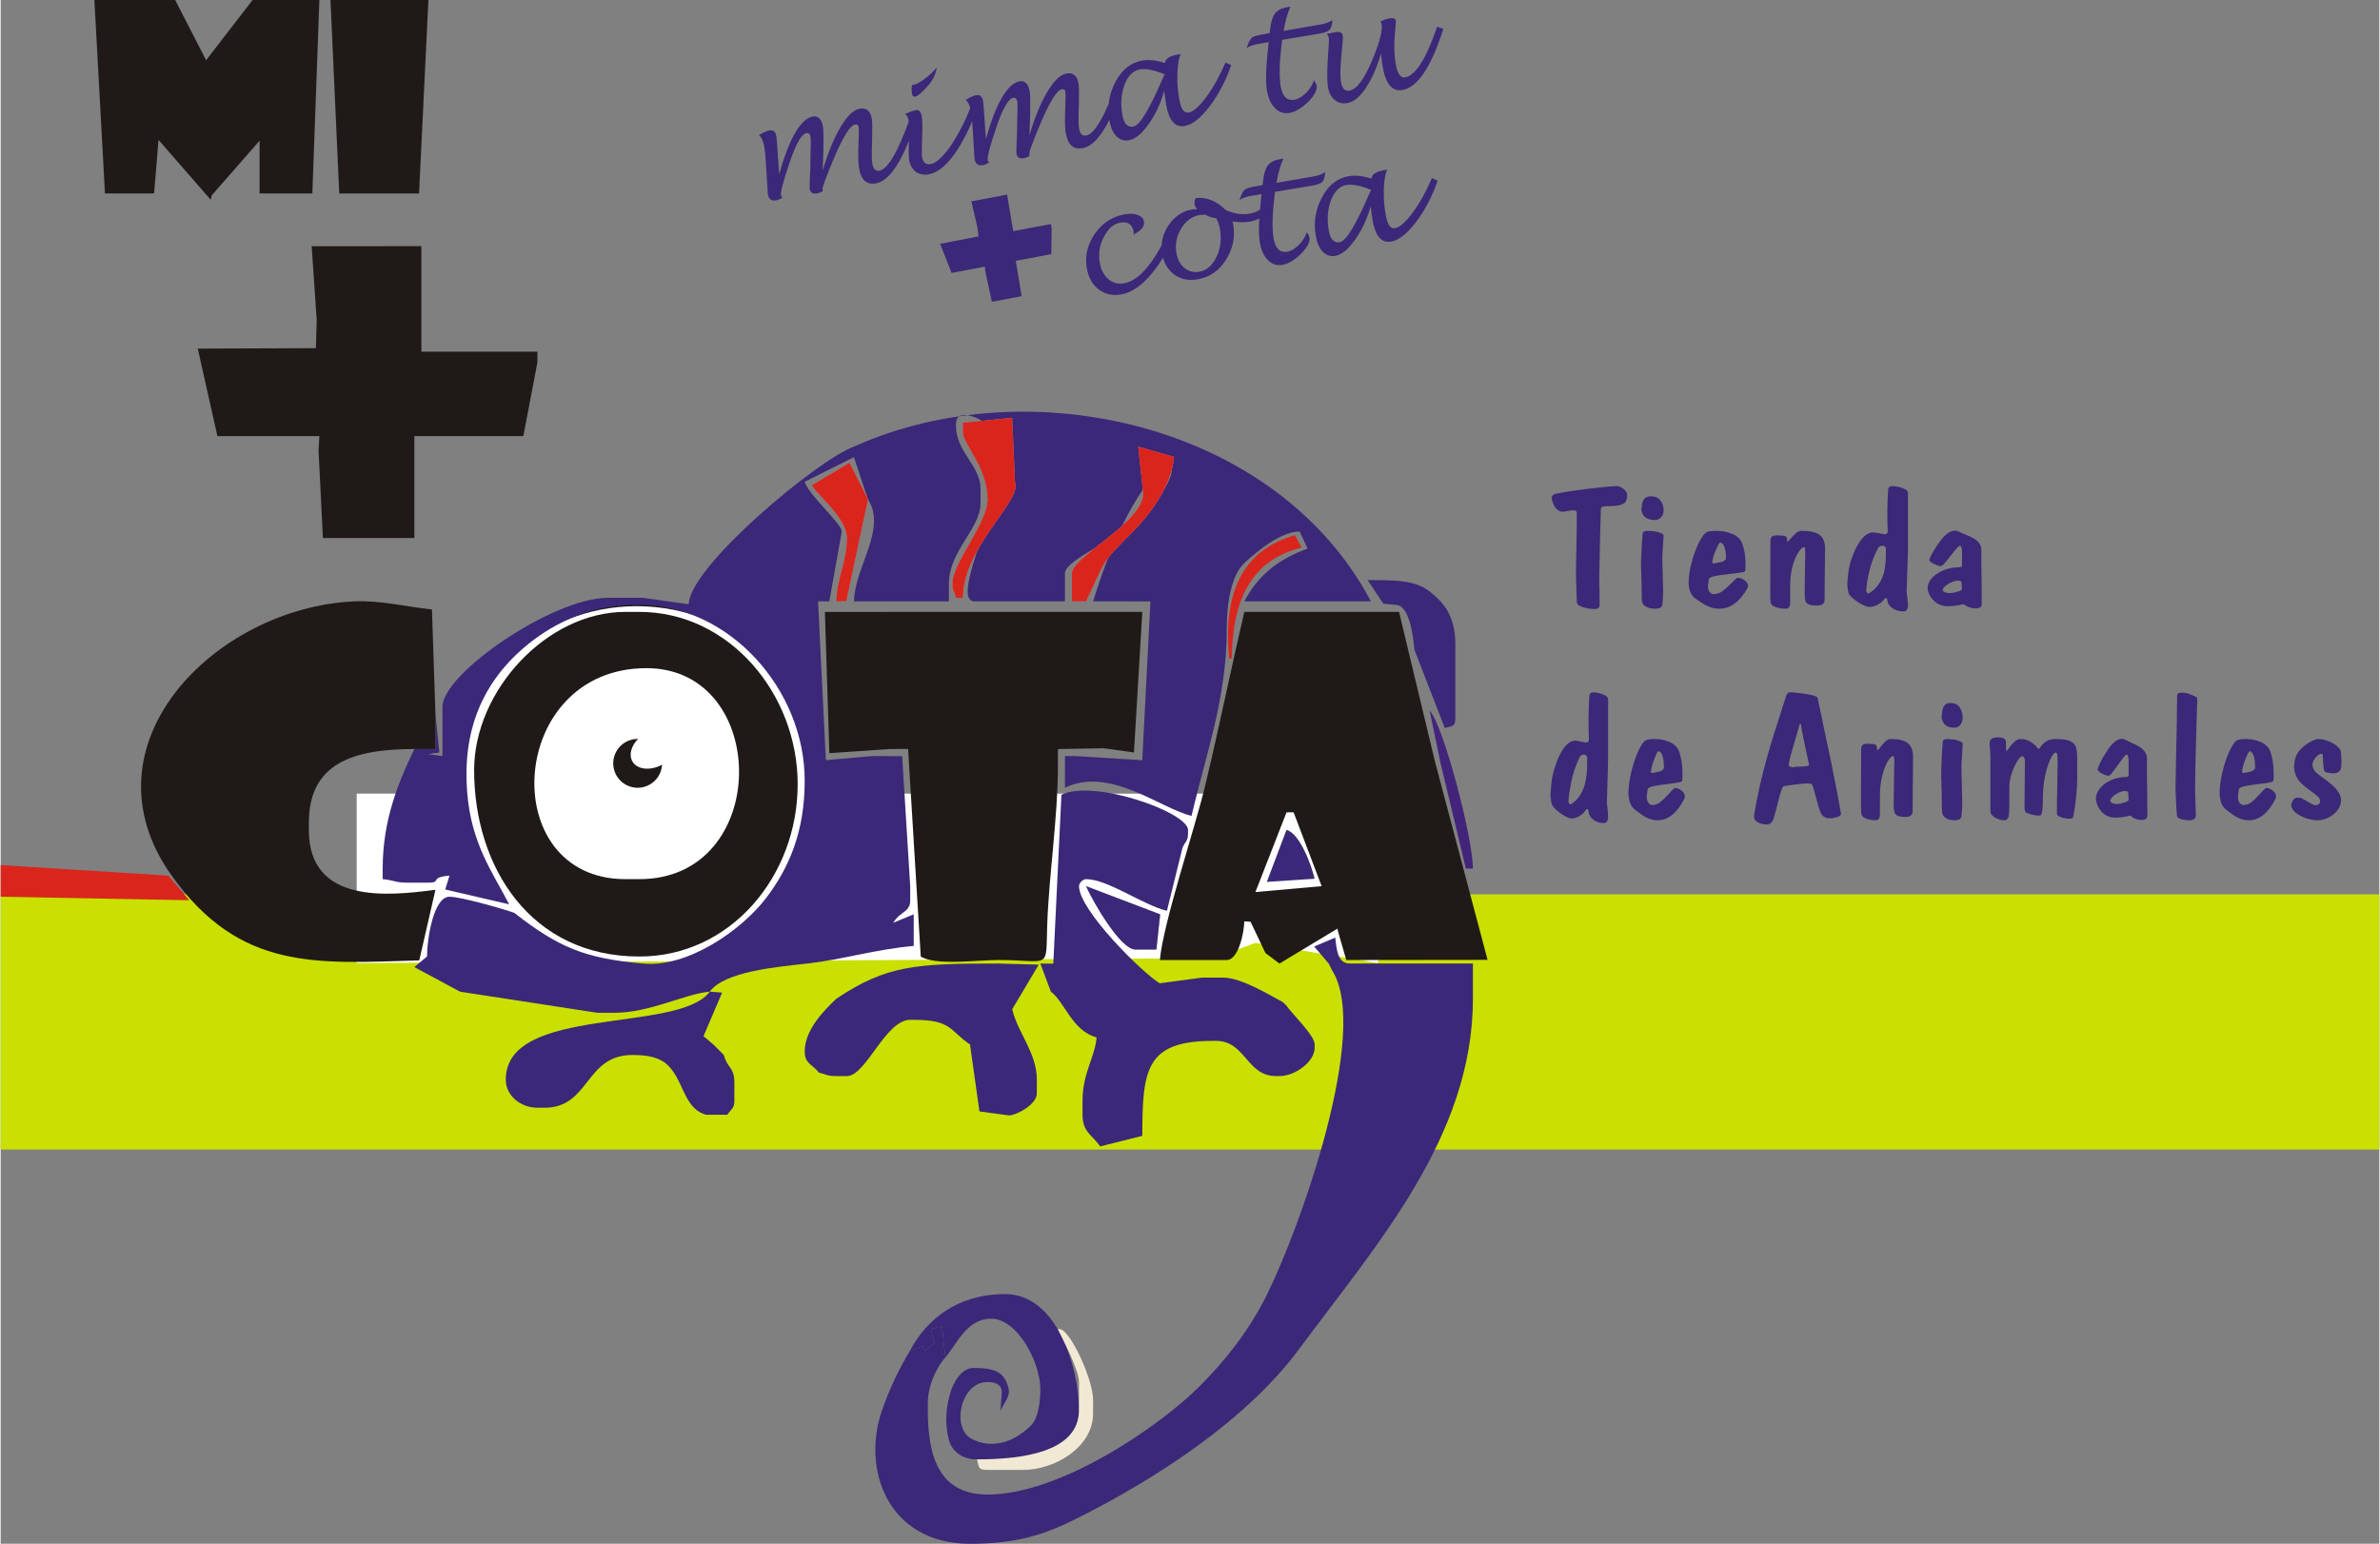
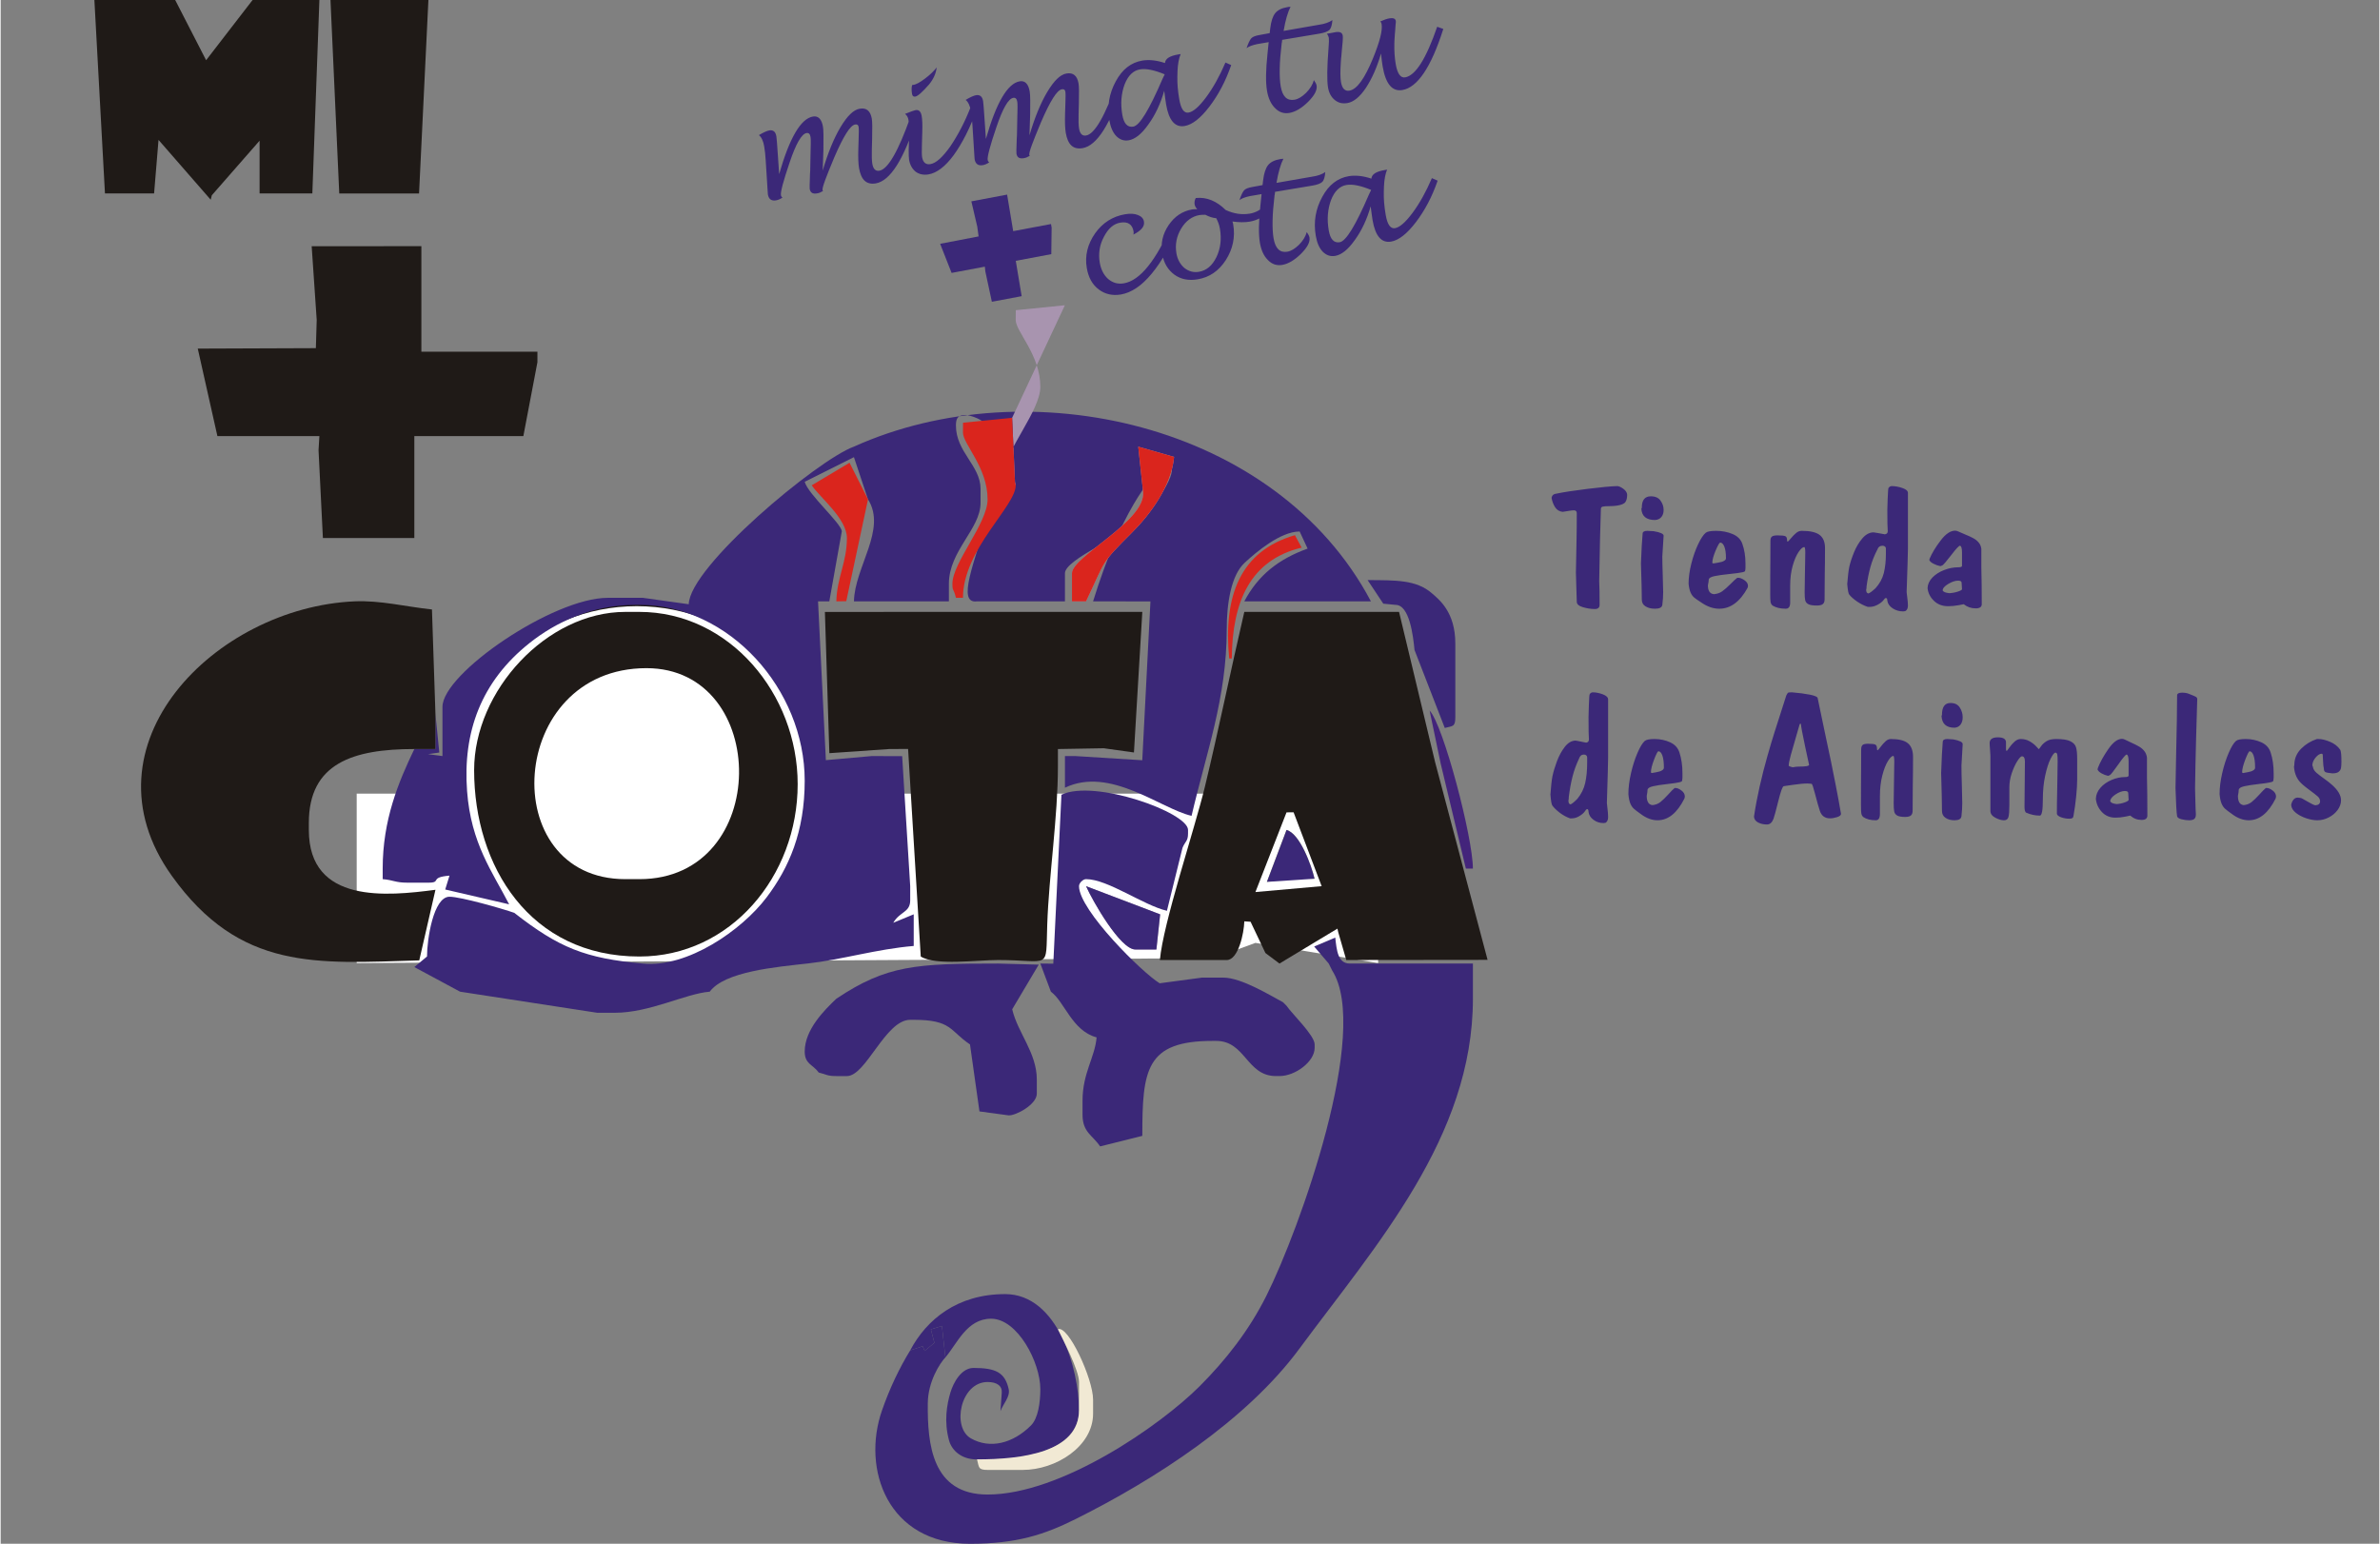
<svg xmlns="http://www.w3.org/2000/svg" xml:space="preserve" width="501px" height="325px" style="shape-rendering:geometricPrecision; text-rendering:geometricPrecision; image-rendering:optimizeQuality; fill-rule:evenodd; clip-rule:evenodd" viewBox="0 0 839.4 544.826">
  <rect x="0" y="0" width="839.4" height="544.826" fill="#808080" stroke="none" />
  <defs>
    <style type="text/css">
   
    .str0 {stroke:#1F1A17;stroke-width:0.801}
    .fil3 {fill:#1F1A17}
    .fil7 {fill:#DA251D}
    .fil5 {fill:#050505}
    .fil4 {fill:#43247B}
    .fil6 {fill:#A894AF}
    .fil8 {fill:#F1E9D4}
    .fil2 {fill:#3B2878}
    .fil1 {fill:#CAE000}
    .fil0 {fill:white}
    .fil9 {fill:#3B2878;fill-rule:nonzero}
   
  </style>
  </defs>
  <g id="Capa_x0020_1">
    <g id="_246481048">
      <path id="_255776464" class="fil0 str0" d="M224.464 213.528c35.599,0 64.469,28.037 64.469,62.609 0,34.572 -28.87,62.609 -64.469,62.609 -35.599,0 -64.469,-28.037 -64.469,-62.609 0,-34.572 28.87,-62.609 64.469,-62.609z" />
      <g>
-         <polygon id="_244079616" class="fil1" points="-0,405.695 839.4,405.695 839.4,315.627 -0,315.627 " />
        <polygon id="_244081184" class="fil0" points="125.637,280.102 486.085,280.102 486.085,339.888 442.794,332.763 428.033,338.155 125.637,339.888 " />
        <path id="_244081128" class="fil2" d="M153.425 251.94l0 12.41 -7.446 0c-5.641,11.756 -11.169,24.998 -11.169,42.195l0 3.723c3.882,0.323 4.409,1.241 8.687,1.241l7.446 0c4.858,0 0.137,-1.874 7.446,-2.482l-1.512 4.893 22.561 5.231c-5.935,-11.506 -13.46,-21.457 -14.843,-39.909 -1.567,-20.903 4.942,-38.743 22.106,-52.357 8.982,-7.125 21.734,-13.419 37.464,-13.419l1.241 0c31.677,0 58.329,29.812 58.329,62.052 0,18.022 -5.538,30.711 -13.437,41.169 -8.817,11.673 -27.965,24.91 -43.651,23.365 -20.438,-1.837 -29.6,-5.563 -45.4,-17.893 -4.051,-1.445 -18.918,-5.687 -22.857,-5.687 -5.696,0 -7.938,15.135 -7.938,21.098l-4.473 3.723 16.134 8.687 48.401 7.446 6.205 0c12.359,0 24.822,-6.724 33.508,-7.446 5.207,-7.107 23.31,-8.701 34.712,-9.966 11.833,-1.313 24.269,-5.086 37.269,-6.168l0 -11.169 -7.222 2.989c2.397,-4.086 5.981,-3.582 5.981,-7.953l0 -4.964 -2.842 -45.893 -10.809 -0.026 -16.113 1.436 -2.758 -56.032 3.978 -0.01 4.41 -24.706c-0.221,-2.887 -11.917,-13.072 -13.097,-17.49l17.375 -8.687 0 -3.723c-12.824,4.642 -58.028,42.352 -58.292,55.631l-16.171 -2.266 -12.41 0c-19.322,0 -58.329,26.683 -58.329,38.472l0 17.375 -5.095 -0.681 3.978 -0.564 -1.365 -13.648z" />
        <path id="_244080736" class="fil3" d="M506.184 268.932l-12.713 -52.982 -54.606 0c-4.89,20.991 -9.023,41.522 -13.925,61.779 -3.603,14.887 -14.8,48.348 -15.86,61.084l23.58 0c4.105,0 6.114,-9.543 6.205,-13.652l2.213 0.143 5.233 11.027 4.964 3.723 20.457 -12.325 0.28 1.263 2.843 9.821 49.86 -0.058 -18.531 -69.823z" />
        <path id="_244079728" class="fil4" d="M508.132 269.364l8.918 37.182 2.482 0c0,-11.005 -10.471,-50.76 -15.277,-55.778l3.877 18.596z" />
        <polygon id="_244080680" class="fil5" points="442.78,314.827 453.757,286.689 456.265,286.679 466.168,312.751 " />
        <path id="_244079448" class="fil2" d="M301.109 157.621l0 3.723 4.964 14.892c6.718,10.589 -4.693,23.813 -4.964,35.99l33.508 0 0 -6.205c0,-11.649 11.169,-19.331 11.169,-28.544l0 -4.964c0,-8.182 -8.688,-12.978 -8.688,-22.339 0,-2.86 0.864,-3.723 3.723,-3.723 29.754,5.599 -10.93,67.801 3.723,65.776l31.026 0 0 -9.929c0,-4.87 21.267,-13.806 25.09,-17.243 27.835,-28.817 3.762,-34.237 -15.162,27.172l20.243 0.023 -2.886 56.054 -23.562 -1.471 -3.723 0 0 11.169c15.927,-7.642 33.63,7.355 44.678,9.928 5.185,-22.256 12.41,-41.559 12.41,-65.775 0,-9.159 1.518,-19.058 6.284,-23.502 4.087,-3.811 12.723,-11.09 19.452,-11.073l2.808 6.031c-10.275,3.719 -17.417,9.313 -22.339,18.616l44.678 0c-33.387,-63.097 -121.179,-82.261 -182.433,-54.606z" />
        <path id="_244079504" class="fil3" d="M60.347 309.028c24.118,33.766 51.239,30.979 87.368,29.912l5.716 -24.916c-16.869,2.219 -44.683,5.123 -44.683,-21.13l0 -2.482c0,-21.019 15.549,-26.062 37.231,-26.062l7.446 0 0 -12.41 -1.23 -36.845c-9.105,-0.956 -18.168,-3.269 -27.314,-2.868 -49.154,2.158 -97.468,50.694 -64.534,96.801z" />
        <path id="_244079280" class="fil3" d="M324.689 337.572c5.169,3.28 19.703,1.241 27.303,1.241 18.719,0.002 16.776,3.947 17.329,-12.456 0.584,-17.334 3.769,-38.125 3.769,-55.802l0 -6.205 16.174 -0.276 10.658 1.486 2.952 -49.611 -112.01 0.012 1.575 49.852 21.08 -1.462 6.703 -0.032 4.467 73.253z" />
        <path id="_244077880" class="fil2" d="M468.65 340.054l1.241 2.482c13.548,21.352 -11.488,91.206 -23.153,114.603 -6.171,12.377 -14.45,22.909 -23.698,32.148 -13.772,13.759 -48.792,38.164 -74.771,38.164 -19.584,0 -21.255,-17.638 -21.098,-32.267 0.081,-7.59 4.241,-14.073 6.205,-16.134l-1.215 -11.101 -3.901 1.221 1.244 4.736 -3.424 2.842 -0.732 -1.631 -4.381 1.451c-3.934,6.407 -7.244,13.44 -9.928,21.098 -7.343,20.948 2.108,47.16 31.026,47.16 16.479,0 26.251,-3.223 37.223,-8.696 27.991,-13.96 60.292,-34.821 78.94,-60.057 26.958,-36.483 61.306,-74.785 61.306,-123.609l0 -12.41 -43.436 0c-4.239,0 -4.627,-4.634 -5.144,-9.164l-7.445 3.154 5.143 6.01z" />
        <path id="_244076256" class="fil3" d="M227.888 235.807c43.784,0 44.179,74.463 -2.482,74.463l-4.964 0c-45.937,0 -41.817,-74.463 7.447,-74.463zm-2.482 101.765c32.132,0 55.847,-28.349 55.847,-60.811 0,-31.883 -24.163,-60.811 -55.847,-60.811l-4.964 0c-27.706,0 -53.365,27.784 -53.365,55.847 0,33.938 19.731,65.775 58.329,65.775z" />
        <polygon id="_244077712" class="fil3" points="111.525,112.923 111.23,122.872 69.553,123.028 76.481,153.898 112.471,153.898 112.173,158.879 113.711,189.888 145.979,189.888 145.979,153.898 184.451,153.898 189.416,127.836 189.416,124.113 148.461,124.113 148.461,86.882 109.751,86.898 " />
        <path id="_244077432" class="fil2" d="M374.331 280.484l-2.871 59.614 -4.575 -0.044 3.723 9.928c4.836,3.543 7.474,13.821 16.133,16.133 -0.587,7.054 -4.964,12.56 -4.964,22.339l0 4.964c0,6.231 3.548,7.201 6.205,11.169l14.892 -3.723c0,-23.356 1.231,-33.508 24.821,-33.508l1.241 0c10.371,0 10.727,12.41 21.098,12.41l1.241 0c5.59,0 12.41,-5.117 12.41,-9.929l0 -1.241c0,-3.218 -8.037,-10.828 -9.929,-13.652l-1.241 -1.241c-4.477,-2.369 -14.664,-8.687 -21.098,-8.687l-7.446 0 -14.972 2.003c-6.086,-3.65 -28.465,-25.8 -28.465,-34.27 0,-1.104 1.378,-2.482 2.482,-2.482 7.663,0 20.209,9.228 28.544,11.169l5.489 -22.206c0.975,-2.373 1.957,-2.315 1.957,-5.097l0 -1.241c0,-6.158 -33.006,-18.011 -44.677,-12.411z" />
        <polygon id="_244076088" class="fil3" points="36.805,68.264 54.142,68.266 55.706,49.368 74.116,70.486 74.507,68.922 91.373,49.651 91.373,68.266 109.988,68.266 112.471,0.009 88.891,0.009 72.501,21.249 61.588,0.009 33.073,0.007 " />
-         <path id="_244076648" class="fil6" d="M356.931 147.443l1.002 22.61 0.263 1.219c0,7.456 -18.615,22.613 -18.615,39.714l-2.482 0c-0.82,-3.521 -1.241,-2.122 -1.241,-4.964 0,-7.455 12.41,-21.301 12.41,-29.785 0,-11.332 -8.687,-19.497 -8.687,-23.58l0.025 -3.473 17.325 -1.74z" />
+         <path id="_244076648" class="fil6" d="M356.931 147.443l1.002 22.61 0.263 1.219l-2.482 0c-0.82,-3.521 -1.241,-2.122 -1.241,-4.964 0,-7.455 12.41,-21.301 12.41,-29.785 0,-11.332 -8.687,-19.497 -8.687,-23.58l0.025 -3.473 17.325 -1.74z" />
        <path id="_244076424" class="fil6" d="M378.054 212.227l0 -9.929c0,-5.904 25.92,-18.277 25.107,-28.574l-1.722 -16.082 12.639 3.607c-0.886,10.348 -8.679,20.534 -14.617,26.466 -11.659,11.648 -9.282,9.59 -16.442,24.513l-4.964 0z" />
-         <path id="_244074688" class="fil6" d="M306.073 176.237l-7.672 35.933 -3.498 0.058c0.188,-8.413 3.723,-13.757 3.723,-22.339 0,-6.832 -9.495,-14.262 -12.411,-18.616l13.342 -7.963 6.515 12.927z" />
        <path id="_244074464" class="fil6" d="M383.018 312.751l26.146 9.94 -1.325 12.399 -7.446 0c-5.29,0 -14.998,-17.02 -17.375,-22.339z" />
        <path id="_244075192" class="fil2" d="M294.904 352.465c-4.155,3.941 -11.169,10.889 -11.169,18.616 0,4.485 2.779,4.463 4.964,7.446 2.783,0.648 2.853,1.241 6.205,1.241l3.723 0c6.78,0 13.551,-19.857 22.339,-19.857l1.241 0c13.487,0 12.621,3.842 19.857,8.687l3.339 23.641 10.276 1.392c2.401,0.187 9.964,-3.775 9.964,-7.658l0 -4.964c0,-9.497 -6.747,-16.492 -8.687,-24.821l9.362 -15.746 -14.326 -0.387c-28.815,0 -39.295,0.496 -57.088,12.41z" />
        <polygon id="_244075976" class="fil3" points="119.484,68.286 147.643,68.284 150.943,0.009 116.386,0 " />
-         <path id="_244075304" class="fil2" d="M234.093 374.804c7.135,5.227 6.36,16.337 14.893,18.615l7.446 0c1.5,-2.24 2.482,-2.181 2.482,-4.964l0 -6.205c0,-5.865 -2.396,-4.96 -3.723,-9.928l-3.723 -3.723 -3.449 -2.917 6.584 -15.378 -4.376 -0.32c-10.865,14.83 -71.98,4.567 -71.98,31.026 0,5.879 5.471,9.928 11.169,9.928l2.482 0c16.111,0 14.219,-18.616 31.026,-18.616 4.885,0 8.257,0.634 11.169,2.482z" />
        <path id="_244075696" class="fil2" d="M320.966 476.569l4.381 -1.451 0.732 1.631 3.424 -2.842 -1.244 -4.736 3.901 -1.221 1.215 11.101c4.128,-4.749 7.531,-13.652 16.134,-13.652 9.397,0 17.375,15.475 17.375,24.821 0,4.754 -0.761,10.297 -3.294,12.84 -6.372,6.391 -14.488,8.401 -21.205,4.572 -6.856,-3.906 -3.688,-19.893 5.883,-19.893 3.319,0 5.176,1.381 5.009,3.734l-0.466 6.547c0.967,-2.6 3.525,-5.096 2.903,-7.799 -1.33,-5.776 -4.41,-7.446 -12.411,-7.446 -4.237,0 -7.074,5.071 -8.149,8.688 -1.287,4.326 -2.279,10.155 -0.524,16.759 1.091,4.105 4.836,6.667 9.211,6.82 15.787,0.556 36.693,-2.485 36.693,-17.374 0,-14.442 -7.504,-40.954 -26.062,-40.954 -16.846,0 -27.728,8.934 -33.508,19.857z" />
        <path id="_244073064" class="fil2" d="M487.903 213.045l4.326 0.423c4.913,0 6.205,10.79 6.698,15.919l10.677 27.517c2.766,-0.738 3.723,-0.29 3.723,-3.723l0 -26.062c0,-11.136 -5.698,-15.5 -8.297,-17.764 -5.472,-4.767 -12.79,-4.574 -22.649,-4.627l5.522 8.317z" />
        <path id="_244073568" class="fil7" d="M339.606 149.183l-0.025 3.473c0,4.083 8.687,12.248 8.687,23.58 0,8.484 -12.41,22.33 -12.41,29.785 0,2.842 0.42,1.443 1.241,4.964l2.482 0c0,-17.101 18.615,-32.258 18.615,-39.714l-0.263 -1.219 -1.002 -22.61 -17.325 1.74z" />
        <path id="_244074184" class="fil7" d="M403.16 173.724c0.814,10.297 -25.107,22.67 -25.107,28.574l0 9.929 4.964 0c7.16,-14.923 4.783,-12.865 16.442,-24.513 5.937,-5.931 13.731,-16.118 14.617,-26.466l-12.639 -3.607 1.722 16.082z" />
        <path id="_244073960" class="fil7" d="M306.073 176.237l-6.515 -12.927 -13.342 7.963c2.916,4.354 12.411,11.784 12.411,18.616 0,8.581 -3.536,13.925 -3.723,22.339l3.498 -0.058 7.672 -35.933z" />
        <path id="_244073456" class="fil8" d="M344.545 515.041c0.738,2.766 0.29,3.723 3.723,3.723l12.41 0c11.672,0 24.821,-8.26 24.821,-19.857l0 -4.964c0,-7.287 -8.777,-26.428 -12.41,-24.821 1.775,3.699 7.446,14.395 7.446,18.616l0 9.928c0,14.889 -20.194,17.374 -35.99,17.374z" />
        <path id="_244073176" class="fil2" d="M383.018 312.751c2.377,5.319 12.084,22.339 17.375,22.339l7.446 0 1.325 -12.399 -26.146 -9.94z" />
        <path id="_244071328" class="fil2" d="M463.663 310.12c-1.148,-4.875 -5.217,-15.973 -9.906,-17.226l-6.931 18.338 5.731 0.553 11.106 -1.665z" />
        <path id="_244071944" class="fil0" d="M446.826 311.232l6.931 -18.338c4.69,1.252 8.758,12.351 9.906,17.226l-16.837 1.112zm19.341 1.519l-9.903 -26.073 -2.508 0.011 -10.977 28.137 23.388 -2.076z" />
        <path id="_244071720" class="fil7" d="M456.727 188.876l2.375 4.389c-18.217,4.387 -24.465,19.137 -24.659,39.13l-0.913 0c-2.147,-22.148 3.912,-37.95 23.198,-43.518z" />
        <g>
-           <path id="_244070936" class="fil3" d="M224.786 260.78c4.759,0 8.619,3.86 8.619,8.619 0,4.759 -3.86,8.619 -8.619,8.619 -4.759,0 -8.619,-3.86 -8.619,-8.619 0,-4.759 3.86,-8.619 8.619,-8.619z" />
          <path id="_244072056" class="fil0" d="M227.497 258.782c4.273,-2.523 9.169,-2.143 10.935,0.848 1.766,2.991 -0.268,7.461 -4.541,9.984 -4.273,2.522 -9.17,2.143 -10.935,-0.848 -1.765,-2.991 0.268,-7.462 4.541,-9.984z" />
        </g>
        <g>
          <path id="_244071496" class="fil9" d="M274.717 61.468c1.817,-6.38 3.722,-11.274 5.715,-14.682 1.993,-3.408 4.063,-5.294 6.212,-5.66 0.929,-0.159 1.694,0.066 2.292,0.673 0.598,0.607 1.012,1.585 1.241,2.931 0.104,0.609 0.163,1.589 0.179,2.939 0.016,1.35 0.008,3.099 -0.022,5.249l-0.247 7.267c0.898,-3.057 1.871,-5.87 2.917,-8.44 1.047,-2.57 2.161,-4.847 3.341,-6.829 1.207,-2.02 2.369,-3.571 3.488,-4.652 1.119,-1.081 2.224,-1.715 3.314,-1.901 1.187,-0.202 2.135,-0.009 2.846,0.58 0.71,0.588 1.183,1.571 1.418,2.951 0.087,0.513 0.14,1.354 0.157,2.522 0.017,1.168 0.003,2.68 -0.044,4.535l-0.099 3.778c-0.033,1.161 -0.036,2.159 -0.009,2.996 0.027,0.837 0.086,1.528 0.179,2.073 0.159,0.93 0.446,1.598 0.862,2.006 0.416,0.408 0.96,0.554 1.633,0.44 1.507,-0.257 3.177,-1.977 5.011,-5.159 1.833,-3.183 3.83,-7.829 5.99,-13.937l2.152 0.722c-2.268,7.216 -4.605,12.72 -7.011,16.511 -2.406,3.792 -4.875,5.903 -7.409,6.335 -1.635,0.278 -2.941,-0.027 -3.917,-0.917 -0.976,-0.89 -1.644,-2.392 -2.005,-4.509 -0.12,-0.705 -0.204,-1.631 -0.251,-2.778 -0.047,-1.147 -0.044,-2.533 0.009,-4.159l0.109 -3.433c0.044,-1.096 0.065,-1.991 0.062,-2.683 -0.003,-0.692 -0.028,-1.183 -0.077,-1.471 -0.06,-0.353 -0.192,-0.594 -0.396,-0.724 -0.203,-0.13 -0.481,-0.165 -0.835,-0.105 -0.865,0.147 -1.909,1.191 -3.129,3.131 -1.22,1.94 -2.633,4.779 -4.24,8.517 -1.432,3.411 -2.497,6.067 -3.196,7.968 -0.699,1.901 -1.01,3.075 -0.933,3.524 0.005,0.032 0.022,0.079 0.048,0.14 0.027,0.062 0.064,0.138 0.113,0.228 -0.123,0.054 -0.276,0.121 -0.461,0.202 -0.184,0.081 -0.396,0.191 -0.636,0.331 -0.123,0.054 -0.271,0.104 -0.444,0.15 -0.174,0.046 -0.372,0.088 -0.597,0.127 -0.738,0.126 -1.318,0.06 -1.741,-0.198 -0.423,-0.258 -0.692,-0.723 -0.807,-1.397 -0.032,-0.192 -0.04,-0.62 -0.02,-1.283 0.019,-0.663 0.048,-1.559 0.086,-2.687 -0.001,-0.396 0.011,-0.81 0.036,-1.243 0.025,-0.433 0.05,-0.867 0.076,-1.3l0.101 -5.213c0.052,-1.824 0.084,-3.28 0.097,-4.371 0.012,-1.091 -0.014,-1.828 -0.08,-2.213 -0.093,-0.545 -0.257,-0.93 -0.493,-1.153 -0.236,-0.223 -0.546,-0.303 -0.931,-0.237 -0.866,0.147 -1.795,1.081 -2.789,2.801 -0.994,1.72 -2.049,4.242 -3.166,7.566 -1.122,3.292 -1.939,5.906 -2.45,7.841 -0.512,1.935 -0.719,3.191 -0.62,3.768 0.027,0.16 0.086,0.307 0.174,0.44 0.089,0.133 0.208,0.253 0.358,0.36 -0.384,0.263 -0.768,0.477 -1.153,0.642 -0.384,0.165 -0.752,0.277 -1.105,0.337 -0.802,0.137 -1.446,0.032 -1.934,-0.314 -0.488,-0.346 -0.805,-0.951 -0.953,-1.817 -0.016,-0.097 -0.059,-0.732 -0.127,-1.909 -0.069,-1.176 -0.173,-2.857 -0.315,-5.044l-0.331 -5.14c-0.046,-0.85 -0.115,-1.688 -0.206,-2.514 -0.091,-0.826 -0.199,-1.607 -0.325,-2.345 -0.159,-0.93 -0.394,-1.731 -0.706,-2.404 -0.313,-0.672 -0.697,-1.184 -1.152,-1.536 0.838,-0.505 1.563,-0.893 2.178,-1.163 0.613,-0.27 1.113,-0.437 1.498,-0.503 0.674,-0.115 1.22,-0.002 1.641,0.339 0.421,0.34 0.702,0.927 0.845,1.761 0.049,0.289 0.117,0.978 0.203,2.069 0.087,1.09 0.193,2.582 0.317,4.474l0.465 6.8zm69.84 -23.18c-1.228,3.443 -2.534,6.527 -3.917,9.254 -1.383,2.726 -2.823,5.124 -4.318,7.193 -1.5,2.037 -2.996,3.62 -4.487,4.748 -1.49,1.128 -2.957,1.815 -4.4,2.061 -0.866,0.147 -1.675,0.145 -2.426,-0.008 -0.752,-0.152 -1.446,-0.455 -2.084,-0.907 -0.611,-0.49 -1.118,-1.088 -1.518,-1.795 -0.401,-0.707 -0.681,-1.526 -0.839,-2.455 -0.06,-0.353 -0.098,-0.817 -0.113,-1.391 -0.015,-0.575 -0.024,-1.258 -0.027,-2.05l0.086 -2.687c0.074,-1.893 0.096,-3.506 0.067,-4.837 -0.029,-1.331 -0.109,-2.382 -0.24,-3.151 -0.076,-0.449 -0.218,-0.845 -0.425,-1.19 -0.207,-0.344 -0.463,-0.638 -0.769,-0.883 0.988,-0.399 1.793,-0.71 2.415,-0.931 0.622,-0.221 1.061,-0.354 1.318,-0.398 0.577,-0.098 1.044,0.028 1.401,0.38 0.357,0.352 0.603,0.928 0.74,1.73 0.104,0.609 0.173,1.357 0.209,2.241 0.035,0.885 0.036,1.907 0.003,3.068l-0.135 4.724c-0.034,1.16 -0.046,2.103 -0.038,2.827 0.008,0.725 0.042,1.263 0.102,1.616 0.164,0.962 0.495,1.648 0.994,2.058 0.499,0.41 1.149,0.547 1.95,0.41 0.994,-0.169 2.071,-0.773 3.23,-1.812 1.159,-1.039 2.417,-2.515 3.774,-4.428 1.319,-1.941 2.595,-4.088 3.827,-6.442 1.233,-2.355 2.386,-4.927 3.462,-7.716l2.16 0.77zm-22.936 -8.268l0.337 -0.057c0.551,-0.06 1.173,-0.282 1.866,-0.664 0.694,-0.382 1.494,-0.914 2.4,-1.596 0.907,-0.683 1.7,-1.354 2.379,-2.014 0.68,-0.66 1.248,-1.293 1.706,-1.899 -0.135,1.145 -0.439,2.219 -0.911,3.224 -0.473,1.004 -1.078,1.949 -1.818,2.834 -1.161,1.319 -2.143,2.336 -2.945,3.05 -0.802,0.714 -1.428,1.11 -1.877,1.186 -0.32,0.055 -0.576,0.007 -0.766,-0.141 -0.191,-0.149 -0.318,-0.416 -0.384,-0.801 -0.093,-0.545 -0.143,-1.081 -0.15,-1.608 -0.007,-0.526 0.05,-1.015 0.171,-1.464l-0.008 -0.048zm26.054 19.02c1.817,-6.38 3.722,-11.274 5.715,-14.682 1.993,-3.408 4.063,-5.294 6.212,-5.66 0.929,-0.159 1.694,0.066 2.292,0.673 0.598,0.607 1.012,1.585 1.241,2.931 0.104,0.609 0.163,1.589 0.179,2.939 0.016,1.35 0.008,3.099 -0.022,5.249l-0.247 7.267c0.898,-3.057 1.871,-5.87 2.917,-8.44 1.047,-2.57 2.161,-4.847 3.341,-6.829 1.207,-2.02 2.369,-3.571 3.488,-4.652 1.119,-1.081 2.224,-1.715 3.314,-1.901 1.187,-0.202 2.134,-0.009 2.845,0.58 0.71,0.588 1.183,1.571 1.418,2.951 0.087,0.513 0.139,1.354 0.157,2.522 0.017,1.168 0.003,2.68 -0.044,4.535l-0.099 3.778c-0.033,1.161 -0.036,2.159 -0.009,2.996 0.027,0.837 0.086,1.528 0.179,2.073 0.159,0.93 0.446,1.598 0.862,2.006 0.416,0.408 0.96,0.554 1.633,0.44 1.507,-0.257 3.177,-1.977 5.011,-5.159 1.833,-3.183 3.83,-7.829 5.99,-13.937l2.152 0.722c-2.268,7.216 -4.605,12.72 -7.011,16.511 -2.406,3.791 -4.875,5.903 -7.409,6.335 -1.635,0.278 -2.941,-0.027 -3.917,-0.917 -0.976,-0.89 -1.644,-2.392 -2.005,-4.509 -0.121,-0.705 -0.204,-1.631 -0.251,-2.778 -0.047,-1.147 -0.044,-2.533 0.009,-4.159l0.109 -3.433c0.044,-1.096 0.065,-1.991 0.062,-2.683 -0.003,-0.692 -0.028,-1.183 -0.077,-1.471 -0.06,-0.353 -0.192,-0.594 -0.396,-0.724 -0.203,-0.13 -0.481,-0.165 -0.835,-0.105 -0.865,0.147 -1.909,1.191 -3.129,3.131 -1.22,1.94 -2.633,4.779 -4.24,8.517 -1.432,3.411 -2.497,6.067 -3.196,7.968 -0.699,1.901 -1.01,3.075 -0.933,3.524 0.005,0.032 0.021,0.079 0.048,0.14 0.027,0.062 0.064,0.138 0.113,0.228 -0.123,0.054 -0.276,0.121 -0.461,0.202 -0.184,0.081 -0.396,0.191 -0.636,0.331 -0.123,0.054 -0.271,0.104 -0.444,0.15 -0.174,0.046 -0.373,0.088 -0.597,0.127 -0.738,0.126 -1.318,0.06 -1.741,-0.198 -0.424,-0.258 -0.692,-0.723 -0.807,-1.397 -0.032,-0.192 -0.04,-0.62 -0.021,-1.283 0.019,-0.663 0.048,-1.559 0.087,-2.687 -0.001,-0.396 0.011,-0.81 0.036,-1.243 0.025,-0.433 0.05,-0.867 0.075,-1.299l0.102 -5.214c0.052,-1.824 0.084,-3.28 0.097,-4.371 0.012,-1.091 -0.014,-1.828 -0.08,-2.213 -0.093,-0.545 -0.257,-0.93 -0.493,-1.153 -0.236,-0.223 -0.546,-0.303 -0.931,-0.237 -0.866,0.147 -1.796,1.081 -2.789,2.801 -0.994,1.72 -2.049,4.242 -3.166,7.566 -1.122,3.292 -1.939,5.906 -2.45,7.841 -0.512,1.935 -0.719,3.19 -0.62,3.767 0.027,0.16 0.086,0.307 0.174,0.44 0.089,0.133 0.208,0.253 0.358,0.36 -0.384,0.263 -0.768,0.477 -1.153,0.642 -0.384,0.164 -0.752,0.277 -1.106,0.337 -0.801,0.137 -1.446,0.032 -1.934,-0.314 -0.488,-0.346 -0.805,-0.951 -0.953,-1.817 -0.016,-0.097 -0.058,-0.732 -0.127,-1.908 -0.069,-1.176 -0.174,-2.858 -0.315,-5.044l-0.331 -5.14c-0.046,-0.85 -0.115,-1.688 -0.206,-2.514 -0.091,-0.826 -0.199,-1.607 -0.325,-2.345 -0.159,-0.93 -0.394,-1.731 -0.706,-2.404 -0.313,-0.672 -0.697,-1.184 -1.152,-1.536 0.838,-0.505 1.563,-0.893 2.177,-1.163 0.614,-0.27 1.114,-0.437 1.498,-0.503 0.674,-0.115 1.22,-0.002 1.641,0.339 0.421,0.34 0.702,0.927 0.845,1.761 0.049,0.289 0.117,0.978 0.203,2.069 0.087,1.09 0.193,2.582 0.317,4.474l0.465 6.8zm62.924 -17.003c-0.639,2.253 -1.424,4.375 -2.355,6.364 -0.931,1.99 -2.011,3.832 -3.24,5.526 -1.223,1.726 -2.41,3.041 -3.559,3.947 -1.149,0.905 -2.269,1.45 -3.359,1.636 -0.834,0.142 -1.609,0.093 -2.327,-0.148 -0.717,-0.241 -1.392,-0.67 -2.026,-1.288 -0.638,-0.65 -1.163,-1.451 -1.573,-2.404 -0.41,-0.953 -0.718,-2.039 -0.926,-3.257 -0.42,-2.469 -0.437,-4.842 -0.05,-7.118 0.388,-2.277 1.161,-4.47 2.319,-6.581 1.152,-2.143 2.508,-3.817 4.069,-5.024 1.56,-1.205 3.317,-1.975 5.273,-2.309 1.154,-0.197 2.402,-0.227 3.745,-0.093 1.343,0.134 2.766,0.453 4.27,0.955 0.067,-0.77 0.487,-1.403 1.26,-1.898 0.774,-0.495 1.898,-0.867 3.373,-1.119 0.096,-0.016 0.216,-0.037 0.361,-0.061 0.144,-0.025 0.328,-0.056 0.553,-0.094 -0.329,0.782 -0.582,1.666 -0.76,2.654 -0.179,0.987 -0.295,2.095 -0.349,3.325l-0.057 1.989c-0.028,1.193 0.013,2.448 0.122,3.765 0.109,1.318 0.289,2.714 0.541,4.189 0.295,1.731 0.715,2.988 1.261,3.769 0.545,0.781 1.219,1.104 2.02,0.967 0.834,-0.142 1.768,-0.664 2.802,-1.566 1.034,-0.902 2.168,-2.184 3.403,-3.846 1.235,-1.661 2.42,-3.513 3.557,-5.555 1.137,-2.041 2.225,-4.272 3.264,-6.693l2.032 0.891c-0.995,2.875 -2.135,5.527 -3.42,7.957 -1.285,2.43 -2.711,4.668 -4.275,6.716 -1.565,2.048 -3.075,3.641 -4.531,4.78 -1.456,1.139 -2.857,1.823 -4.203,2.052 -1.7,0.29 -3.094,-0.199 -4.184,-1.465 -1.09,-1.266 -1.875,-3.31 -2.355,-6.131 -0.099,-0.577 -0.2,-1.269 -0.304,-2.076 -0.105,-0.807 -0.225,-1.71 -0.363,-2.709l-0.008 -0.048zm0.148 -5.815c-1.81,-0.748 -3.442,-1.27 -4.894,-1.567 -1.453,-0.297 -2.724,-0.352 -3.814,-0.167 -1.187,0.202 -2.233,0.743 -3.139,1.623 -0.906,0.881 -1.669,2.116 -2.289,3.706 -0.587,1.585 -0.953,3.263 -1.097,5.036 -0.143,1.773 -0.046,3.654 0.293,5.641 0.268,1.571 0.724,2.706 1.372,3.404 0.647,0.698 1.483,0.96 2.509,0.785 1.122,-0.191 2.54,-1.695 4.255,-4.511 1.714,-2.816 3.741,-6.947 6.079,-12.393 0.053,-0.075 0.133,-0.237 0.239,-0.486 0.106,-0.249 0.271,-0.591 0.494,-1.024l-0.008 -0.048zm52.653 2.018c0.263,0.384 0.48,0.735 0.649,1.052 0.169,0.318 0.279,0.621 0.328,0.909 0.131,0.769 -0.052,1.633 -0.548,2.592 -0.497,0.959 -1.323,2.015 -2.479,3.169 -1.129,1.116 -2.249,1.999 -3.359,2.651 -1.11,0.651 -2.194,1.066 -3.252,1.247 -0.929,0.158 -1.813,0.103 -2.651,-0.167 -0.838,-0.27 -1.616,-0.772 -2.335,-1.507 -0.751,-0.73 -1.363,-1.607 -1.834,-2.632 -0.471,-1.025 -0.819,-2.194 -1.043,-3.509 -0.251,-1.475 -0.364,-3.295 -0.336,-5.461 0.027,-2.166 0.193,-4.677 0.499,-7.533l0.426 -4.18 -3.992 0.68c-0.828,0.174 -1.561,0.373 -2.199,0.597 -0.638,0.224 -1.176,0.505 -1.613,0.844 0.307,-0.91 0.601,-1.653 0.883,-2.229 0.282,-0.576 0.547,-1.001 0.797,-1.274 0.282,-0.279 0.664,-0.509 1.144,-0.69 0.481,-0.181 1.074,-0.332 1.779,-0.452l3.551 -0.654 0.202 -1.717c0.151,-1.246 0.372,-2.315 0.666,-3.206 0.294,-0.891 0.658,-1.605 1.095,-2.141 0.436,-0.536 1.004,-0.979 1.704,-1.329 0.699,-0.35 1.546,-0.61 2.54,-0.779 0.064,-0.011 0.136,-0.023 0.216,-0.037 0.08,-0.014 0.169,-0.029 0.265,-0.045 0.102,0.016 0.209,0.014 0.321,-0.005 0.112,-0.019 0.233,-0.04 0.361,-0.062 -0.473,0.905 -0.918,2.07 -1.335,3.494 -0.418,1.424 -0.791,3.104 -1.121,5.041l12.4 -2.162c1.064,-0.148 2,-0.366 2.809,-0.652 0.809,-0.287 1.478,-0.623 2.006,-1.01 -0.056,0.835 -0.167,1.538 -0.334,2.11 -0.167,0.573 -0.388,1.015 -0.665,1.326 -0.282,0.28 -0.717,0.535 -1.304,0.767 -0.587,0.232 -1.33,0.424 -2.228,0.577l-13.186 2.197c-0.042,0.337 -0.07,0.606 -0.085,0.806 -0.015,0.201 -0.047,0.355 -0.095,0.461 -0.41,3.402 -0.64,6.361 -0.69,8.878 -0.05,2.516 0.064,4.591 0.343,6.227 0.312,1.828 0.873,3.134 1.683,3.92 0.81,0.786 1.873,1.067 3.187,0.843 0.674,-0.115 1.346,-0.378 2.019,-0.789 0.672,-0.411 1.363,-0.958 2.072,-1.64 0.703,-0.714 1.287,-1.448 1.752,-2.203 0.465,-0.756 0.798,-1.514 0.999,-2.274l-0.008 -0.048zm23.699 -9.332c-0.708,2.43 -1.508,4.653 -2.402,6.669 -0.894,2.017 -1.878,3.842 -2.952,5.476 -1.08,1.603 -2.164,2.843 -3.251,3.722 -1.087,0.878 -2.16,1.407 -3.218,1.587 -0.865,0.147 -1.659,0.142 -2.378,-0.016 -0.72,-0.158 -1.404,-0.495 -2.053,-1.011 -0.649,-0.516 -1.177,-1.144 -1.583,-1.883 -0.406,-0.739 -0.692,-1.59 -0.855,-2.552 -0.207,-1.218 -0.297,-3.001 -0.268,-5.348 0.029,-2.348 0.179,-5.243 0.45,-8.688 0.077,-0.904 0.122,-1.654 0.136,-2.25 0.014,-0.596 0.002,-1.007 -0.036,-1.231 -0.044,-0.256 -0.118,-0.499 -0.223,-0.729 -0.105,-0.229 -0.263,-0.475 -0.472,-0.736l3.214 -0.597c0.711,-0.088 1.265,-0.034 1.661,0.162 0.396,0.197 0.641,0.567 0.734,1.112 0.055,0.321 0.045,0.99 -0.028,2.009 -0.074,1.019 -0.199,2.368 -0.375,4.048 -0.046,0.503 -0.081,0.929 -0.104,1.28 -0.023,0.35 -0.052,0.611 -0.089,0.782l-0.099 1.452c-0.101,1.535 -0.147,2.863 -0.138,3.983 0.009,1.12 0.077,2.049 0.203,2.786 0.197,1.154 0.545,1.986 1.044,2.495 0.499,0.509 1.149,0.695 1.951,0.559 1.315,-0.224 2.659,-1.286 4.035,-3.187 1.376,-1.9 2.797,-4.642 4.266,-8.224 1.187,-2.908 2.038,-5.37 2.552,-7.388 0.515,-2.018 0.676,-3.588 0.485,-4.71 -0.028,-0.16 -0.079,-0.316 -0.154,-0.469 -0.076,-0.152 -0.175,-0.3 -0.298,-0.444 0.614,-0.27 1.185,-0.499 1.714,-0.688 0.529,-0.189 1.018,-0.322 1.466,-0.398 0.674,-0.115 1.204,-0.099 1.592,0.05 0.388,0.148 0.618,0.431 0.689,0.848 0.022,0.129 0.029,0.267 0.021,0.417 -0.007,0.149 -0.027,0.326 -0.058,0.529 -0.01,0.134 -0.03,0.352 -0.062,0.654 -0.031,0.302 -0.056,0.686 -0.076,1.151 -0.016,0.101 -0.03,0.31 -0.042,0.626 -0.012,0.315 -0.052,0.759 -0.12,1.331 -0.03,0.401 -0.052,0.76 -0.064,1.075 -0.012,0.316 -0.031,0.591 -0.057,0.826l-0.052 1.148c-0.033,1.358 -0.009,2.657 0.07,3.898 0.079,1.24 0.215,2.422 0.406,3.544 0.295,1.731 0.723,2.986 1.284,3.765 0.561,0.778 1.243,1.1 2.045,0.963 1.828,-0.311 3.684,-1.955 5.569,-4.932 1.885,-2.977 3.798,-7.287 5.74,-12.929l2.16 0.77c-2.147,6.766 -4.425,11.939 -6.834,15.516 -2.409,3.578 -4.945,5.593 -7.606,6.046 -1.796,0.306 -3.274,-0.234 -4.433,-1.62 -1.16,-1.386 -2.005,-3.634 -2.534,-6.744 -0.098,-0.577 -0.194,-1.237 -0.288,-1.98 -0.094,-0.743 -0.185,-1.569 -0.274,-2.477l-0.008 -0.048z" />
          <path id="_244072224" class="fil9" d="M415.686 79.428c-1.314,3.523 -2.767,6.707 -4.361,9.552 -1.594,2.845 -3.293,5.361 -5.098,7.55 -1.805,2.188 -3.618,3.891 -5.44,5.108 -1.822,1.218 -3.646,1.982 -5.474,2.293 -1.475,0.251 -2.873,0.226 -4.195,-0.077 -1.321,-0.303 -2.532,-0.872 -3.631,-1.708 -1.137,-0.862 -2.051,-1.919 -2.742,-3.17 -0.692,-1.251 -1.18,-2.711 -1.464,-4.378 -0.372,-2.18 -0.309,-4.286 0.186,-6.317 0.495,-2.031 1.405,-4 2.73,-5.909 1.33,-1.876 2.881,-3.377 4.652,-4.504 1.772,-1.126 3.747,-1.875 5.927,-2.247 0.898,-0.153 1.721,-0.211 2.47,-0.173 0.748,0.038 1.442,0.183 2.079,0.438 0.599,0.228 1.08,0.533 1.443,0.917 0.362,0.383 0.59,0.848 0.683,1.393 0.147,0.865 -0.095,1.674 -0.725,2.425 -0.631,0.75 -1.63,1.474 -2.996,2.168 0.037,-0.171 0.064,-0.349 0.082,-0.533 0.018,-0.185 0.01,-0.373 -0.022,-0.565 -0.213,-1.251 -0.71,-2.139 -1.493,-2.665 -0.782,-0.527 -1.847,-0.676 -3.194,-0.446 -1.186,0.202 -2.254,0.714 -3.203,1.535 -0.949,0.821 -1.808,1.974 -2.578,3.458 -0.776,1.452 -1.281,2.94 -1.516,4.465 -0.235,1.525 -0.222,3.056 0.04,4.596 0.213,1.25 0.567,2.361 1.062,3.333 0.496,0.971 1.132,1.803 1.91,2.495 0.81,0.687 1.674,1.159 2.592,1.415 0.918,0.256 1.906,0.294 2.964,0.113 2.854,-0.486 5.71,-2.506 8.568,-6.062 2.858,-3.555 5.717,-8.661 8.575,-15.318l2.168 0.819zm18.98 -1.303c0.07,0.219 0.127,0.407 0.17,0.565 0.044,0.157 0.079,0.317 0.106,0.477 0.382,2.245 0.357,4.418 -0.077,6.521 -0.434,2.103 -1.275,4.135 -2.524,6.097 -1.255,1.929 -2.703,3.454 -4.343,4.575 -1.64,1.12 -3.502,1.858 -5.586,2.214 -1.571,0.268 -3.039,0.27 -4.403,0.008 -1.364,-0.263 -2.628,-0.806 -3.791,-1.631 -1.169,-0.857 -2.112,-1.892 -2.83,-3.105 -0.718,-1.214 -1.213,-2.623 -1.486,-4.226 -0.312,-1.828 -0.28,-3.582 0.093,-5.262 0.374,-1.68 1.087,-3.303 2.14,-4.868 1.053,-1.565 2.276,-2.813 3.668,-3.743 1.392,-0.93 2.954,-1.543 4.686,-1.838 0.256,-0.044 0.533,-0.066 0.83,-0.067 0.297,-0.001 0.611,0.003 0.943,0.012 -0.285,-0.314 -0.501,-0.615 -0.649,-0.904 -0.148,-0.288 -0.241,-0.545 -0.28,-0.769 -0.065,-0.385 -0.065,-0.772 0,-1.163 0.065,-0.39 0.199,-0.768 0.401,-1.132 1.946,-0.199 3.797,0.063 5.553,0.786 1.756,0.724 3.429,1.874 5.017,3.451 1.467,0.674 2.911,1.112 4.332,1.316 1.42,0.203 2.836,0.185 4.246,-0.055 0.93,-0.159 1.856,-0.481 2.78,-0.968 0.923,-0.487 1.862,-1.126 2.816,-1.915l1.538 1.767c-1.097,1.111 -2.251,1.992 -3.459,2.643 -1.209,0.651 -2.471,1.088 -3.785,1.312 -0.865,0.147 -1.802,0.217 -2.81,0.207 -1.008,-0.01 -2.103,-0.095 -3.285,-0.257l-0.008 -0.048zm-5.683 -1.11c-0.668,-0.052 -1.326,-0.187 -1.974,-0.406 -0.648,-0.219 -1.279,-0.491 -1.896,-0.815 -0.428,0.007 -0.814,0.015 -1.159,0.024 -0.345,0.009 -0.646,0.036 -0.902,0.079 -1.314,0.224 -2.514,0.733 -3.599,1.529 -1.085,0.795 -2.04,1.873 -2.864,3.234 -0.824,1.361 -1.375,2.775 -1.653,4.241 -0.278,1.466 -0.286,2.969 -0.024,4.507 0.186,1.09 0.517,2.065 0.993,2.924 0.477,0.859 1.082,1.605 1.817,2.24 0.761,0.596 1.566,1.012 2.414,1.246 0.849,0.235 1.77,0.268 2.764,0.099 1.315,-0.224 2.484,-0.77 3.507,-1.637 1.024,-0.867 1.902,-2.056 2.634,-3.566 0.706,-1.473 1.165,-3.044 1.375,-4.713 0.211,-1.669 0.157,-3.433 -0.159,-5.293 -0.109,-0.641 -0.273,-1.265 -0.492,-1.871 -0.219,-0.606 -0.476,-1.197 -0.772,-1.774l-0.008 -0.048zm31.907 4.859c0.263,0.384 0.48,0.735 0.649,1.052 0.17,0.318 0.279,0.621 0.328,0.909 0.131,0.769 -0.052,1.633 -0.548,2.592 -0.497,0.959 -1.323,2.015 -2.479,3.169 -1.129,1.116 -2.249,1.999 -3.359,2.651 -1.11,0.651 -2.193,1.067 -3.252,1.247 -0.93,0.158 -1.814,0.103 -2.651,-0.167 -0.838,-0.27 -1.616,-0.772 -2.335,-1.508 -0.751,-0.73 -1.363,-1.607 -1.834,-2.632 -0.472,-1.025 -0.819,-2.194 -1.043,-3.509 -0.251,-1.475 -0.363,-3.295 -0.336,-5.461 0.027,-2.166 0.193,-4.677 0.499,-7.533l0.426 -4.18 -3.992 0.68c-0.829,0.174 -1.561,0.373 -2.2,0.597 -0.638,0.224 -1.176,0.505 -1.613,0.844 0.307,-0.91 0.601,-1.653 0.882,-2.229 0.282,-0.575 0.547,-1.001 0.797,-1.274 0.282,-0.279 0.664,-0.509 1.145,-0.69 0.481,-0.181 1.074,-0.332 1.778,-0.452l3.551 -0.654 0.202 -1.717c0.151,-1.246 0.373,-2.315 0.666,-3.206 0.294,-0.891 0.659,-1.605 1.095,-2.141 0.436,-0.536 1.004,-0.979 1.704,-1.329 0.699,-0.35 1.546,-0.61 2.54,-0.779 0.064,-0.011 0.137,-0.023 0.217,-0.037 0.08,-0.014 0.169,-0.029 0.264,-0.045 0.102,0.016 0.209,0.014 0.321,-0.005 0.112,-0.019 0.233,-0.04 0.361,-0.062 -0.473,0.906 -0.917,2.07 -1.335,3.494 -0.418,1.424 -0.791,3.104 -1.121,5.041l12.4 -2.162c1.064,-0.148 2,-0.366 2.809,-0.652 0.809,-0.287 1.478,-0.623 2.005,-1.01 -0.056,0.835 -0.167,1.538 -0.333,2.111 -0.167,0.573 -0.388,1.014 -0.665,1.325 -0.282,0.28 -0.717,0.535 -1.305,0.767 -0.587,0.232 -1.33,0.424 -2.228,0.577l-13.186 2.197c-0.042,0.337 -0.07,0.606 -0.085,0.806 -0.016,0.201 -0.047,0.355 -0.095,0.462 -0.41,3.402 -0.64,6.361 -0.69,8.877 -0.05,2.516 0.064,4.591 0.343,6.227 0.311,1.828 0.872,3.134 1.682,3.92 0.811,0.786 1.873,1.067 3.187,0.843 0.673,-0.115 1.346,-0.378 2.018,-0.789 0.672,-0.411 1.363,-0.958 2.072,-1.639 0.703,-0.714 1.288,-1.448 1.752,-2.204 0.465,-0.756 0.798,-1.514 0.999,-2.274l-0.008 -0.048zm22.561 -9.039c-0.639,2.253 -1.424,4.375 -2.355,6.365 -0.931,1.99 -2.011,3.831 -3.24,5.525 -1.224,1.726 -2.41,3.042 -3.559,3.947 -1.149,0.905 -2.269,1.45 -3.359,1.636 -0.834,0.142 -1.609,0.093 -2.327,-0.148 -0.717,-0.241 -1.392,-0.67 -2.026,-1.288 -0.638,-0.65 -1.163,-1.451 -1.573,-2.404 -0.41,-0.953 -0.718,-2.039 -0.926,-3.257 -0.42,-2.469 -0.437,-4.842 -0.05,-7.118 0.388,-2.277 1.161,-4.47 2.319,-6.581 1.152,-2.143 2.508,-3.818 4.069,-5.024 1.559,-1.206 3.317,-1.976 5.273,-2.309 1.154,-0.197 2.402,-0.228 3.745,-0.094 1.343,0.135 2.766,0.453 4.27,0.955 0.067,-0.77 0.487,-1.403 1.26,-1.898 0.774,-0.495 1.898,-0.867 3.373,-1.119 0.096,-0.016 0.216,-0.037 0.361,-0.061 0.144,-0.024 0.328,-0.056 0.553,-0.094 -0.329,0.782 -0.582,1.666 -0.76,2.654 -0.179,0.987 -0.295,2.096 -0.349,3.325l-0.057 1.989c-0.028,1.192 0.013,2.448 0.122,3.765 0.109,1.318 0.289,2.714 0.541,4.189 0.295,1.731 0.715,2.988 1.261,3.769 0.545,0.781 1.219,1.104 2.02,0.967 0.834,-0.142 1.768,-0.664 2.802,-1.566 1.034,-0.902 2.168,-2.184 3.403,-3.846 1.235,-1.661 2.42,-3.513 3.557,-5.555 1.137,-2.041 2.225,-4.272 3.265,-6.692l2.032 0.891c-0.995,2.875 -2.135,5.527 -3.42,7.957 -1.285,2.43 -2.711,4.668 -4.275,6.716 -1.565,2.048 -3.075,3.642 -4.531,4.78 -1.456,1.139 -2.857,1.823 -4.203,2.053 -1.7,0.29 -3.094,-0.199 -4.184,-1.465 -1.09,-1.266 -1.875,-3.31 -2.355,-6.131 -0.099,-0.577 -0.2,-1.269 -0.304,-2.077 -0.105,-0.807 -0.225,-1.71 -0.363,-2.709l-0.008 -0.048zm0.148 -5.815c-1.81,-0.747 -3.441,-1.27 -4.894,-1.567 -1.453,-0.297 -2.724,-0.353 -3.814,-0.167 -1.187,0.202 -2.233,0.743 -3.139,1.623 -0.906,0.88 -1.669,2.115 -2.289,3.706 -0.587,1.585 -0.953,3.263 -1.097,5.036 -0.143,1.773 -0.046,3.654 0.293,5.641 0.268,1.571 0.724,2.706 1.372,3.404 0.646,0.698 1.483,0.96 2.509,0.785 1.122,-0.191 2.54,-1.695 4.254,-4.511 1.714,-2.816 3.741,-6.947 6.08,-12.393 0.053,-0.075 0.133,-0.237 0.239,-0.486 0.106,-0.249 0.271,-0.591 0.494,-1.025l-0.008 -0.048z" />
          <polygon id="_244070544" class="fil2" points="344.625,79.969 345.103,83.434 331.53,86.045 335.569,96.316 347.298,94.108 347.489,95.852 349.779,106.502 360.295,104.522 358.218,92.052 370.757,89.692 370.871,80.357 370.655,79.067 357.309,81.579 355.16,68.679 342.545,71.06 " />
        </g>
        <path id="_244067968" class="fil9" d="M556.191 181.104c0,-0.668 -0.346,-1.002 -1.05,-1.002 -0.494,0 -1.185,0.088 -2.074,0.245 -0.889,0.157 -1.506,0.255 -1.852,0.295 -1.173,-0.118 -2.074,-0.678 -2.704,-1.681 -0.629,-1.002 -1.037,-2.103 -1.222,-3.292 0.173,-0.885 0.765,-1.376 1.778,-1.464 2.481,-0.521 6.111,-1.081 10.901,-1.671 4.79,-0.599 8.297,-0.923 10.507,-0.983 0.519,0 1.223,0.305 2.099,0.924 0.865,0.619 1.333,1.317 1.395,2.084 0,1.15 -0.21,2.034 -0.642,2.643 -0.432,0.609 -1.432,1.022 -3,1.248 -0.593,0.108 -1.444,0.167 -2.556,0.177 -1.124,0 -1.914,0.059 -2.383,0.157 -0.457,0.098 -0.692,0.383 -0.692,0.845 -0.209,5.552 -0.407,14.023 -0.593,25.402 0.099,1.857 0.136,4.668 0.136,8.441 0,0.973 -0.556,1.464 -1.692,1.464 -1.346,0 -2.753,-0.216 -4.198,-0.648 -1.444,-0.432 -2.16,-1.061 -2.16,-1.887 -0.074,-1.72 -0.136,-3.577 -0.173,-5.591 -0.037,-2.005 -0.086,-3.587 -0.136,-4.726 0.099,-4.815 0.173,-8.667 0.223,-11.557 0.062,-2.889 0.086,-6.034 0.086,-9.424zm22.951 -1.946c0,-2.673 1.062,-4 3.173,-4 1.568,0 2.716,0.501 3.432,1.523 0.728,1.012 1.087,2.113 1.087,3.292 0,1.022 -0.259,1.847 -0.79,2.496 -0.531,0.639 -1.284,0.992 -2.247,1.052 -3.062,0 -4.679,-1.337 -4.815,-4.01 0.074,-0.098 0.111,-0.187 0.136,-0.235 0.012,-0.059 0.024,-0.099 0.024,-0.118zm0.284 9.198c0,-0.678 0.568,-1.012 1.704,-1.012 0.321,0 0.716,0.02 1.161,0.069 0.457,0.039 0.802,0.059 1.062,0.059 2.321,0.393 3.482,0.924 3.482,1.582 -0.136,1.867 -0.284,4.285 -0.457,7.262 0,1.612 0.049,3.842 0.148,6.682 0.099,2.84 0.148,4.835 0.148,6.004 0,1.405 -0.099,2.899 -0.296,4.471 -0.124,0.904 -0.988,1.356 -2.58,1.356 -1.346,0 -2.457,-0.275 -3.334,-0.825 -0.889,-0.541 -1.321,-1.327 -1.321,-2.358 0,-2.192 -0.099,-6.456 -0.308,-12.795 0.185,-4.874 0.383,-8.372 0.593,-10.495zm36.297 12.087c-0.036,0.648 -0.099,1.032 -0.185,1.159 -0.099,0.128 -0.395,0.255 -0.914,0.364 -0.802,0.187 -2.333,0.393 -4.605,0.619 -2.272,0.236 -4.025,0.482 -5.26,0.747 -1.235,0.265 -1.901,0.658 -2,1.169 0,0.442 -0.099,1.14 -0.296,2.074 0,1.965 0.716,3.007 2.16,3.125 1.124,-0.108 2.099,-0.442 2.914,-1.032 0.815,-0.58 1.766,-1.425 2.864,-2.525 1.086,-1.11 1.901,-1.857 2.432,-2.231l0.309 0c0.654,0 1.407,0.285 2.222,0.855 0.827,0.56 1.247,1.248 1.247,2.044 0,0.099 -0.024,0.216 -0.074,0.354 -0.049,0.147 -0.074,0.245 -0.074,0.295 -2.692,4.914 -6.025,7.37 -10,7.37 -2.111,0 -4.21,-0.727 -6.296,-2.172 -1.185,-0.756 -2.025,-1.356 -2.543,-1.778 -0.507,-0.432 -0.939,-1.012 -1.26,-1.74 -0.333,-0.727 -0.58,-1.779 -0.716,-3.154 0,-2.152 0.321,-4.511 0.963,-7.056 0.642,-2.555 1.444,-4.845 2.407,-6.869 0.963,-2.034 1.864,-3.38 2.704,-4.058 0.555,-0.442 1.766,-0.659 3.642,-0.659 2.074,0 4,0.374 5.778,1.11 1.778,0.737 2.939,1.907 3.482,3.498 0.729,2.044 1.099,4.344 1.099,6.899l0 1.592zm-6.889 -3.42c0,-1.769 -0.185,-3.135 -0.567,-4.098 -0.383,-0.963 -0.877,-1.444 -1.494,-1.444 -0.284,0.068 -0.815,1.012 -1.592,2.84 -0.766,1.828 -1.161,3.262 -1.161,4.294 0,0.02 0.025,0.049 0.062,0.099 0.037,0.039 0.111,0.088 0.234,0.137 0.506,-0.078 1.025,-0.157 1.568,-0.245 0.531,-0.088 1,-0.187 1.395,-0.295 0.396,-0.108 0.753,-0.276 1.074,-0.491 0.321,-0.216 0.481,-0.482 0.481,-0.796zm15.692 -6.132c0,-0.747 0.173,-1.248 0.531,-1.533 0.358,-0.275 1.013,-0.413 1.975,-0.413 1.469,0 2.383,0.099 2.778,0.305 0.383,0.206 0.58,0.639 0.58,1.287 0,0.403 0.062,0.599 0.211,0.599 0.136,0 0.506,-0.374 1.123,-1.12 0.617,-0.747 1.235,-1.376 1.852,-1.897 0.617,-0.521 1.284,-0.776 1.975,-0.776 2.951,0 5.05,0.482 6.321,1.435 1.272,0.953 1.914,2.496 1.914,4.638 0,2.034 -0.013,3.685 -0.025,4.943 -0.024,1.268 -0.037,2.653 -0.062,4.157 -0.013,1.504 -0.025,3.007 -0.037,4.501 0,1.503 -0.012,2.997 -0.025,4.51 0,0.786 -0.21,1.346 -0.63,1.671 -0.42,0.334 -1.123,0.501 -2.124,0.501 -1.382,0 -2.383,-0.157 -2.975,-0.471 -0.605,-0.324 -0.975,-0.776 -1.111,-1.376 -0.136,-0.599 -0.197,-1.553 -0.197,-2.86 0,-1.69 0.037,-4.068 0.111,-7.154 0.074,-3.076 0.111,-5.356 0.111,-6.82 0,-1.297 -0.124,-1.946 -0.37,-1.946 -0.543,0 -1.21,0.589 -2,1.749 -0.79,1.169 -1.494,2.791 -2.074,4.855 -0.593,2.073 -0.889,4.412 -0.889,7.016l0 5.965c0,1.445 -0.518,2.172 -1.555,2.172 -1.901,0 -3.457,-0.373 -4.666,-1.12 -0.383,-0.344 -0.617,-0.766 -0.692,-1.268 -0.086,-0.501 -0.123,-1.395 -0.123,-2.683 0,-2.781 0,-5.041 0.012,-6.79 0.012,-1.749 0.025,-3.498 0.037,-5.237 0.012,-1.749 0.024,-4.029 0.024,-6.84zm48.521 -16.922l0 19.811c0,1.297 -0.149,6.368 -0.457,15.212 0.086,0.757 0.161,1.415 0.235,1.975 0.062,0.551 0.111,1.042 0.161,1.454 0.037,0.422 0.062,0.845 0.062,1.277 0,0.943 -0.296,1.592 -0.889,1.956 -0.037,0 -0.136,0.02 -0.309,0.059 -0.161,0.039 -0.346,0.059 -0.518,0.059 -1.383,0 -2.605,-0.364 -3.692,-1.091 -1.086,-0.717 -1.704,-1.611 -1.864,-2.673 0,-0.639 -0.173,-0.953 -0.506,-0.953 -0.247,0 -0.543,0.275 -0.902,0.816 -0.432,0.541 -1.111,1.061 -2.037,1.563 -0.926,0.501 -1.851,0.747 -2.778,0.747l-0.667 0c-1.358,-0.452 -2.617,-1.091 -3.815,-1.916 -1.185,-0.826 -2.086,-1.621 -2.704,-2.388 -0.308,-0.295 -0.555,-1.553 -0.74,-3.774 0.222,-2.83 0.469,-4.874 0.74,-6.132 0.358,-1.533 0.914,-3.233 1.679,-5.1 0.766,-1.857 1.729,-3.479 2.914,-4.864 1.173,-1.376 2.481,-2.093 3.926,-2.132 0.21,0 0.778,0.098 1.729,0.275 0.938,0.187 1.518,0.295 1.753,0.324 0.198,0 0.358,0.029 0.445,0.108 0.74,-0.078 1.111,-0.442 1.111,-1.11 -0.099,-1.022 -0.148,-3.528 -0.148,-7.498 0.05,-1.523 0.087,-2.84 0.123,-3.94 0.037,-1.11 0.086,-2.005 0.136,-2.712 0.037,-0.698 0.111,-1.091 0.197,-1.179 0.308,-0.393 0.704,-0.59 1.173,-0.59 1.123,0 2.346,0.226 3.667,0.668 1.321,0.452 1.976,1.032 1.976,1.749zm-10.815 20.047c-1.025,1.965 -1.827,3.97 -2.395,6.024 -0.58,2.054 -1.037,4.353 -1.382,6.879 0,0.521 -0.049,0.933 -0.148,1.238 0,0.747 0.247,1.179 0.741,1.297 0.444,-0.078 1.309,-0.698 2.593,-1.887 1.444,-1.602 2.408,-3.381 2.901,-5.336 0.482,-1.956 0.729,-4.206 0.729,-6.741l0 -1.936c0,-0.265 -0.111,-0.481 -0.321,-0.668 -0.222,-0.197 -0.506,-0.285 -0.877,-0.285 -0.901,0 -1.519,0.472 -1.84,1.415zm29.902 1.002c0,-1.533 -0.247,-2.339 -0.74,-2.418 -0.358,0 -1.383,1.11 -3.087,3.331 -1.704,2.211 -2.753,3.429 -3.136,3.626 -0.012,0 -0.234,0.078 -0.679,0.246 -0.815,-0.157 -1.642,-0.442 -2.457,-0.865 -0.815,-0.422 -1.309,-0.884 -1.469,-1.386 0.099,-0.108 0.148,-0.255 0.148,-0.413 0.827,-1.945 2.111,-4.068 3.877,-6.387 1.753,-2.309 3.457,-3.469 5.099,-3.469 0.358,0 0.753,0.099 1.173,0.305 0.506,0.245 1.333,0.609 2.469,1.071 1.148,0.462 2.074,0.894 2.803,1.297 0.74,0.403 1.358,0.894 1.864,1.494 0.507,0.589 0.827,1.336 0.951,2.211l0 6.545c0.099,3.459 0.148,7.802 0.148,13.03 0,0.983 -0.716,1.474 -2.148,1.474 -1.58,0 -2.988,-0.491 -4.223,-1.474 0.074,0 -0.519,0.118 -1.79,0.354 -1.272,0.236 -2.494,0.354 -3.691,0.354 -2.05,0 -3.729,-0.639 -5.038,-1.916 -1.309,-1.268 -2.049,-2.761 -2.234,-4.461 0.049,-1.356 0.617,-2.595 1.692,-3.725 1.074,-1.12 2.456,-2.005 4.135,-2.653 1.679,-0.659 3.358,-0.983 5.062,-0.983 0.852,0 1.271,-0.177 1.271,-0.521l0 -4.668zm-0.148 10.613c0,-0.471 -0.42,-0.707 -1.272,-0.707 -1.012,0 -2.16,0.393 -3.457,1.169 -1.296,0.776 -1.951,1.543 -1.951,2.309 0.259,0.501 1.05,0.815 2.37,0.943 1.062,-0.059 2.074,-0.245 3.025,-0.57 0.95,-0.314 1.432,-0.599 1.432,-0.845l-0.148 -2.3z" />
        <path id="_244068528" class="fil9" d="M567.243 246.856l0 20.671c0,1.354 -0.141,6.644 -0.434,15.873 0.082,0.79 0.153,1.476 0.223,2.061 0.059,0.574 0.106,1.087 0.153,1.517 0.036,0.441 0.059,0.882 0.059,1.333 0,0.984 -0.282,1.661 -0.845,2.04 -0.035,0 -0.129,0.021 -0.293,0.062 -0.153,0.041 -0.329,0.062 -0.493,0.062 -1.314,0 -2.476,-0.38 -3.508,-1.138 -1.032,-0.748 -1.619,-1.681 -1.772,-2.789 0,-0.667 -0.164,-0.995 -0.481,-0.995 -0.235,0 -0.516,0.287 -0.857,0.851 -0.411,0.564 -1.056,1.108 -1.936,1.631 -0.88,0.523 -1.76,0.779 -2.64,0.779l-0.633 0c-1.291,-0.472 -2.488,-1.138 -3.625,-1.999 -1.126,-0.861 -1.983,-1.692 -2.57,-2.492 -0.293,-0.308 -0.528,-1.62 -0.704,-3.938 0.211,-2.953 0.446,-5.086 0.704,-6.398 0.34,-1.6 0.868,-3.374 1.595,-5.322 0.728,-1.938 1.643,-3.63 2.769,-5.075 1.115,-1.436 2.358,-2.184 3.731,-2.225 0.199,0 0.739,0.103 1.642,0.287 0.892,0.195 1.444,0.308 1.666,0.338 0.188,0 0.34,0.031 0.422,0.113 0.704,-0.082 1.056,-0.461 1.056,-1.159 -0.094,-1.066 -0.141,-3.681 -0.141,-7.824 0.047,-1.589 0.082,-2.963 0.117,-4.112 0.035,-1.159 0.082,-2.092 0.129,-2.83 0.035,-0.728 0.106,-1.138 0.188,-1.23 0.294,-0.41 0.669,-0.615 1.114,-0.615 1.068,0 2.229,0.236 3.485,0.698 1.255,0.471 1.877,1.076 1.877,1.825zm-10.277 20.917c-0.974,2.051 -1.737,4.142 -2.277,6.285 -0.551,2.143 -0.986,4.542 -1.313,7.177 0,0.543 -0.047,0.974 -0.141,1.292 0,0.779 0.235,1.23 0.704,1.353 0.422,-0.082 1.243,-0.728 2.464,-1.969 1.372,-1.671 2.288,-3.527 2.757,-5.567 0.457,-2.041 0.692,-4.389 0.692,-7.034l0 -2.02c0,-0.277 -0.106,-0.502 -0.305,-0.697 -0.211,-0.205 -0.481,-0.297 -0.833,-0.297 -0.857,0 -1.443,0.492 -1.748,1.476zm36.511 6.706c-0.035,0.676 -0.094,1.076 -0.176,1.21 -0.094,0.133 -0.375,0.267 -0.868,0.379 -0.762,0.195 -2.217,0.41 -4.376,0.646 -2.159,0.246 -3.825,0.503 -4.998,0.779 -1.173,0.277 -1.807,0.687 -1.901,1.22 0,0.462 -0.094,1.19 -0.282,2.164 0,2.051 0.68,3.138 2.053,3.261 1.068,-0.113 1.995,-0.462 2.769,-1.077 0.774,-0.605 1.677,-1.487 2.722,-2.635 1.033,-1.159 1.807,-1.938 2.311,-2.328l0.294 0c0.621,0 1.337,0.298 2.112,0.892 0.786,0.584 1.185,1.302 1.185,2.133 0,0.103 -0.024,0.225 -0.07,0.369 -0.047,0.154 -0.07,0.257 -0.07,0.308 -2.557,5.127 -5.725,7.69 -9.503,7.69 -2.006,0 -4.001,-0.759 -5.984,-2.266 -1.126,-0.79 -1.924,-1.415 -2.417,-1.856 -0.481,-0.451 -0.891,-1.056 -1.197,-1.815 -0.317,-0.759 -0.551,-1.856 -0.68,-3.291 0,-2.246 0.305,-4.706 0.915,-7.362 0.61,-2.666 1.373,-5.055 2.288,-7.167 0.915,-2.122 1.772,-3.527 2.57,-4.235 0.528,-0.461 1.677,-0.687 3.461,-0.687 1.971,0 3.801,0.39 5.491,1.159 1.689,0.769 2.792,1.989 3.309,3.65 0.692,2.133 1.044,4.532 1.044,7.198l0 1.661zm-6.547 -3.568c0,-1.846 -0.176,-3.271 -0.539,-4.276 -0.364,-1.005 -0.833,-1.507 -1.42,-1.507 -0.27,0.072 -0.774,1.056 -1.513,2.963 -0.727,1.907 -1.103,3.404 -1.103,4.481 0,0.02 0.024,0.051 0.059,0.103 0.035,0.041 0.106,0.092 0.223,0.144 0.481,-0.082 0.974,-0.164 1.49,-0.257 0.505,-0.092 0.95,-0.195 1.325,-0.308 0.376,-0.113 0.716,-0.287 1.021,-0.513 0.305,-0.225 0.457,-0.503 0.457,-0.831zm43.198 -25.48c0.258,-0.492 0.446,-0.8 0.563,-0.913 0.129,-0.123 0.599,-0.185 1.42,-0.185 2.476,0.205 4.588,0.482 6.348,0.831 1.748,0.359 2.663,0.759 2.734,1.2 0.88,4.266 1.795,8.644 2.745,13.125 0.95,4.491 1.607,7.567 1.959,9.238 0.352,1.661 0.891,4.409 1.643,8.223 0.751,3.825 1.384,7.249 1.889,10.274 0,0.482 -0.47,0.861 -1.396,1.159 -0.927,0.287 -1.749,0.431 -2.476,0.431 -1.796,0 -2.992,-0.882 -3.59,-2.646 -0.446,-1.374 -0.998,-3.291 -1.631,-5.762 -0.634,-2.481 -1.056,-3.732 -1.267,-3.773 -0.023,0 -0.199,-0.021 -0.551,-0.062 -0.34,-0.041 -0.646,-0.062 -0.927,-0.062 -1.255,0 -3.015,0.164 -5.256,0.492 -2.253,0.318 -3.286,0.482 -3.121,0.482 -0.41,0 -1.044,1.753 -1.913,5.25 -0.868,3.507 -1.431,5.567 -1.677,6.193 -0.505,1.364 -1.279,2.051 -2.323,2.051 -1.162,0 -2.194,-0.236 -3.109,-0.697 -0.903,-0.461 -1.396,-1.148 -1.466,-2.082 0.504,-3.425 1.173,-6.962 1.994,-10.612 0.821,-3.64 1.725,-7.188 2.71,-10.643 0.986,-3.455 1.807,-6.255 2.499,-8.398 0.68,-2.143 2.077,-6.511 4.2,-13.114zm8.037 24.496c0,0 -0.47,-2.174 -1.408,-6.542 -0.927,-4.368 -1.432,-7.024 -1.49,-7.977l-0.41 0.123c-0.082,0.369 -0.505,1.856 -1.279,4.45 -0.774,2.594 -1.396,4.788 -1.889,6.573 -0.481,1.784 -0.716,3.025 -0.716,3.743 0.34,0.195 0.809,0.359 1.408,0.492 0.845,-0.164 1.537,-0.236 2.054,-0.236 2.487,0 3.731,-0.205 3.731,-0.626zm18.385 -5.414c0,-0.779 0.165,-1.302 0.505,-1.599 0.34,-0.287 0.962,-0.43 1.877,-0.43 1.396,0 2.264,0.103 2.639,0.318 0.364,0.215 0.552,0.667 0.552,1.344 0,0.42 0.059,0.625 0.199,0.625 0.129,0 0.481,-0.39 1.068,-1.169 0.587,-0.779 1.173,-1.435 1.76,-1.979 0.587,-0.543 1.22,-0.81 1.877,-0.81 2.804,0 4.798,0.503 6.007,1.497 1.208,0.995 1.818,2.605 1.818,4.84 0,2.122 -0.012,3.845 -0.023,5.157 -0.024,1.323 -0.035,2.769 -0.059,4.337 -0.011,1.569 -0.023,3.138 -0.035,4.696 0,1.569 -0.012,3.128 -0.023,4.706 0,0.821 -0.199,1.405 -0.599,1.743 -0.398,0.349 -1.068,0.523 -2.018,0.523 -1.314,0 -2.265,-0.164 -2.828,-0.492 -0.575,-0.338 -0.927,-0.81 -1.056,-1.436 -0.129,-0.626 -0.188,-1.62 -0.188,-2.984 0,-1.764 0.035,-4.245 0.106,-7.465 0.07,-3.209 0.105,-5.588 0.105,-7.116 0,-1.353 -0.117,-2.03 -0.352,-2.03 -0.516,0 -1.149,0.615 -1.901,1.825 -0.751,1.22 -1.42,2.912 -1.971,5.065 -0.563,2.164 -0.845,4.604 -0.845,7.321l0 6.224c0,1.507 -0.493,2.266 -1.479,2.266 -1.806,0 -3.285,-0.39 -4.434,-1.169 -0.364,-0.359 -0.587,-0.8 -0.657,-1.323 -0.082,-0.523 -0.117,-1.456 -0.117,-2.799 0,-2.902 0,-5.26 0.011,-7.085 0.012,-1.825 0.024,-3.65 0.036,-5.465 0.012,-1.825 0.023,-4.204 0.023,-7.137zm28.51 -12.242c0,-2.789 1.009,-4.173 3.015,-4.173 1.49,0 2.581,0.523 3.262,1.589 0.692,1.056 1.032,2.204 1.032,3.435 0,1.066 -0.247,1.928 -0.751,2.605 -0.505,0.666 -1.22,1.036 -2.135,1.097 -2.91,0 -4.446,-1.394 -4.576,-4.183 0.07,-0.103 0.106,-0.195 0.129,-0.246 0.011,-0.062 0.023,-0.103 0.023,-0.123zm0.27 9.597c0,-0.708 0.54,-1.056 1.619,-1.056 0.305,0 0.68,0.02 1.102,0.072 0.434,0.041 0.763,0.062 1.009,0.062 2.206,0.41 3.309,0.964 3.309,1.651 -0.129,1.948 -0.27,4.471 -0.434,7.577 0,1.682 0.047,4.009 0.141,6.973 0.094,2.963 0.141,5.045 0.141,6.265 0,1.466 -0.094,3.025 -0.282,4.665 -0.117,0.943 -0.939,1.415 -2.452,1.415 -1.279,0 -2.335,-0.287 -3.168,-0.861 -0.845,-0.564 -1.255,-1.384 -1.255,-2.461 0,-2.287 -0.094,-6.736 -0.293,-13.35 0.176,-5.086 0.364,-8.736 0.563,-10.951zm47.446 5.896l0 7.331c0,1.62 -0.117,3.63 -0.364,6.039 -0.246,2.41 -0.551,4.594 -0.903,6.573 -0.036,0.472 -0.165,0.79 -0.387,0.964 -0.223,0.174 -0.587,0.267 -1.091,0.267 -1.056,0 -2.053,-0.174 -3.003,-0.533 -0.95,-0.359 -1.42,-0.789 -1.42,-1.312 0,-2.03 0.035,-5.055 0.129,-9.105 0.094,-4.051 0.141,-7.106 0.141,-9.167 0,-1.343 -0.047,-2.204 -0.141,-2.604 -0.106,-0.4 -0.317,-0.595 -0.634,-0.595 -0.422,0 -0.997,0.728 -1.724,2.174 -0.728,1.456 -1.361,3.435 -1.901,5.957 -0.551,2.512 -0.821,5.322 -0.821,8.418 0,3.773 -0.352,5.67 -1.044,5.67 -1.642,0 -3.215,-0.338 -4.728,-0.995 -0.469,-0.154 -0.704,-0.871 -0.704,-2.153 0,-2.071 0.023,-4.747 0.082,-8.049 0.047,-3.291 0.07,-5.896 0.07,-7.824 0,-1.271 -0.352,-1.907 -1.068,-1.907 -0.352,0 -0.892,0.564 -1.619,1.702 -0.727,1.138 -1.372,2.553 -1.947,4.235 -0.575,1.682 -0.856,3.353 -0.856,5.014l0 6.337c0,2.02 -0.106,3.404 -0.329,4.153 -0.211,0.759 -0.739,1.138 -1.561,1.138 -0.903,0 -1.936,-0.308 -3.073,-0.913 -1.15,-0.605 -1.725,-1.405 -1.725,-2.41l0 -19.492c0,-0.533 -0.047,-1.282 -0.141,-2.256 -0.093,-0.974 -0.129,-1.692 -0.129,-2.174 0,-1.354 0.961,-2.03 2.886,-2.03 1.924,0 2.886,0.595 2.886,1.774l0 2.399c0,0.41 0.093,0.615 0.27,0.615 0.059,0 0.364,-0.39 0.915,-1.179 0.551,-0.79 1.161,-1.487 1.842,-2.102 0.68,-0.605 1.408,-0.913 2.17,-0.913 1.161,0 2.194,0.267 3.121,0.789 0.915,0.523 1.689,1.118 2.311,1.784 0.634,0.666 0.927,1.005 0.891,1.005 0.094,0 0.375,-0.338 0.845,-1.015 0.458,-0.677 1.103,-1.271 1.925,-1.784 0.809,-0.523 1.959,-0.779 3.437,-0.779 2.265,0 3.918,0.256 4.986,0.779 1.068,0.523 1.737,1.251 2.007,2.174 0.27,0.923 0.398,2.256 0.398,3.999zm18.151 1.056c0,-1.599 -0.235,-2.44 -0.704,-2.522 -0.34,0 -1.314,1.159 -2.933,3.476 -1.619,2.307 -2.617,3.578 -2.98,3.783 -0.012,0 -0.223,0.082 -0.645,0.256 -0.774,-0.164 -1.561,-0.461 -2.335,-0.902 -0.774,-0.441 -1.244,-0.923 -1.396,-1.446 0.094,-0.113 0.141,-0.267 0.141,-0.431 0.786,-2.03 2.006,-4.245 3.684,-6.665 1.666,-2.409 3.285,-3.62 4.845,-3.62 0.34,0 0.716,0.103 1.114,0.318 0.481,0.256 1.267,0.636 2.347,1.118 1.091,0.482 1.971,0.933 2.663,1.354 0.704,0.42 1.29,0.933 1.772,1.559 0.481,0.615 0.786,1.394 0.903,2.307l0 6.829c0.093,3.609 0.141,8.142 0.141,13.596 0,1.026 -0.68,1.538 -2.041,1.538 -1.502,0 -2.84,-0.513 -4.013,-1.538 0.07,0 -0.493,0.123 -1.702,0.369 -1.208,0.246 -2.37,0.369 -3.508,0.369 -1.948,0 -3.543,-0.666 -4.787,-1.999 -1.243,-1.323 -1.947,-2.881 -2.124,-4.655 0.047,-1.415 0.587,-2.707 1.607,-3.886 1.021,-1.169 2.335,-2.092 3.93,-2.768 1.595,-0.687 3.191,-1.026 4.81,-1.026 0.81,0 1.209,-0.185 1.209,-0.543l0 -4.871zm-0.141 11.074c0,-0.492 -0.398,-0.738 -1.208,-0.738 -0.962,0 -2.054,0.41 -3.285,1.22 -1.232,0.81 -1.854,1.61 -1.854,2.409 0.247,0.523 0.997,0.851 2.253,0.984 1.009,-0.062 1.971,-0.256 2.874,-0.595 0.903,-0.328 1.362,-0.626 1.362,-0.882l-0.141 -2.399zm17.247 -34.462c0,-0.646 0.586,-0.974 1.76,-0.974 0.926,0 1.701,0.123 2.323,0.379 1.209,0.472 2.007,0.8 2.417,1.015 0.41,0.205 0.61,0.492 0.61,0.871 -0.106,2.974 -0.247,7.67 -0.411,14.068 -0.176,6.408 -0.294,12.222 -0.364,17.452 0.035,0.994 0.07,2.543 0.117,4.634 0.047,2.102 0.105,3.589 0.176,4.471 0,0.82 -0.188,1.384 -0.575,1.681 -0.387,0.308 -0.997,0.462 -1.83,0.462 -0.809,0 -1.678,-0.113 -2.628,-0.349 -0.95,-0.236 -1.478,-0.595 -1.595,-1.066 -0.211,-1.22 -0.399,-4.542 -0.563,-9.966 0.058,-3.753 0.129,-7.69 0.223,-11.812 0.094,-4.122 0.176,-8.059 0.246,-11.812 0.059,-3.753 0.094,-6.767 0.094,-9.054zm34.071 29.049c-0.035,0.676 -0.094,1.076 -0.176,1.21 -0.094,0.133 -0.375,0.267 -0.868,0.379 -0.762,0.195 -2.217,0.41 -4.376,0.646 -2.159,0.246 -3.825,0.503 -4.998,0.779 -1.173,0.277 -1.807,0.687 -1.901,1.22 0,0.462 -0.094,1.19 -0.282,2.164 0,2.051 0.68,3.138 2.053,3.261 1.068,-0.113 1.995,-0.462 2.769,-1.077 0.774,-0.605 1.677,-1.487 2.722,-2.635 1.033,-1.159 1.807,-1.938 2.311,-2.328l0.294 0c0.621,0 1.337,0.298 2.112,0.892 0.786,0.584 1.185,1.302 1.185,2.133 0,0.103 -0.024,0.225 -0.07,0.369 -0.047,0.154 -0.07,0.257 -0.07,0.308 -2.557,5.127 -5.725,7.69 -9.503,7.69 -2.006,0 -4.001,-0.759 -5.984,-2.266 -1.126,-0.79 -1.925,-1.415 -2.417,-1.856 -0.481,-0.451 -0.891,-1.056 -1.197,-1.815 -0.317,-0.759 -0.551,-1.856 -0.681,-3.291 0,-2.246 0.306,-4.706 0.915,-7.362 0.61,-2.666 1.373,-5.055 2.288,-7.167 0.915,-2.122 1.772,-3.527 2.569,-4.235 0.528,-0.461 1.677,-0.687 3.461,-0.687 1.971,0 3.801,0.39 5.491,1.159 1.689,0.769 2.792,1.989 3.309,3.65 0.692,2.133 1.044,4.532 1.044,7.198l0 1.661zm-6.547 -3.568c0,-1.846 -0.176,-3.271 -0.539,-4.276 -0.364,-1.005 -0.833,-1.507 -1.42,-1.507 -0.27,0.072 -0.774,1.056 -1.514,2.963 -0.727,1.907 -1.103,3.404 -1.103,4.481 0,0.02 0.024,0.051 0.059,0.103 0.035,0.041 0.106,0.092 0.223,0.144 0.481,-0.082 0.973,-0.164 1.49,-0.257 0.505,-0.092 0.95,-0.195 1.325,-0.308 0.376,-0.113 0.716,-0.287 1.021,-0.513 0.305,-0.225 0.457,-0.503 0.457,-0.831zm21.823 -10.1l0.551 0c1.15,0 2.511,0.328 4.06,0.974 1.549,0.646 2.757,1.589 3.625,2.84 0.27,0.513 0.41,1.907 0.41,4.194 0,0.954 -0.058,1.702 -0.153,2.235 -0.105,0.543 -0.387,0.995 -0.845,1.344 -0.457,0.359 -1.185,0.533 -2.17,0.533 -1.349,-0.113 -2.194,-0.277 -2.522,-0.472 -0.34,-0.195 -0.505,-0.584 -0.505,-1.179 -0.153,-0.667 -0.258,-1.589 -0.293,-2.758 -0.047,-1.159 -0.082,-1.877 -0.105,-2.133 -0.035,-0.267 -0.153,-0.39 -0.376,-0.39 -0.645,0 -1.349,0.42 -2.088,1.282 -0.739,0.851 -1.15,1.784 -1.22,2.768 0.187,0.451 0.294,0.779 0.294,0.974 0.176,0.605 0.574,1.169 1.173,1.702 0.598,0.533 1.502,1.22 2.71,2.082 1.197,0.851 2.088,1.548 2.663,2.082 2.194,1.917 3.297,3.763 3.297,5.527 0,1.22 -0.411,2.379 -1.22,3.465 -0.81,1.097 -1.866,1.969 -3.156,2.625 -1.291,0.656 -2.617,0.985 -3.989,0.985 -1.162,0 -2.452,-0.236 -3.883,-0.698 -1.42,-0.471 -2.652,-1.107 -3.673,-1.917 -1.021,-0.81 -1.572,-1.722 -1.677,-2.737 0.094,-0.626 0.328,-1.231 0.716,-1.794 0.387,-0.564 0.927,-0.851 1.607,-0.851 0.621,0 1.173,0.123 1.642,0.359 0.47,0.236 1.22,0.656 2.241,1.271 1.021,0.605 1.783,0.964 2.311,1.076 1.126,-0.072 1.689,-0.543 1.689,-1.415 0,-0.656 -0.293,-1.241 -0.88,-1.754 -0.586,-0.513 -1.654,-1.343 -3.214,-2.492 -1.561,-1.159 -2.628,-2.092 -3.226,-2.83 -1.115,-1.364 -1.748,-3.086 -1.889,-5.168 0.094,-0.246 0.129,-0.533 0.129,-0.871 0.07,-2.092 0.88,-3.917 2.417,-5.465 1.548,-1.548 3.39,-2.686 5.549,-3.394z" />
-         <polygon id="_244067352" class="fil7" points="-0,316.474 66.552,317.716 59.157,309.028 -0,305.305 " />
      </g>
    </g>
  </g>
</svg>